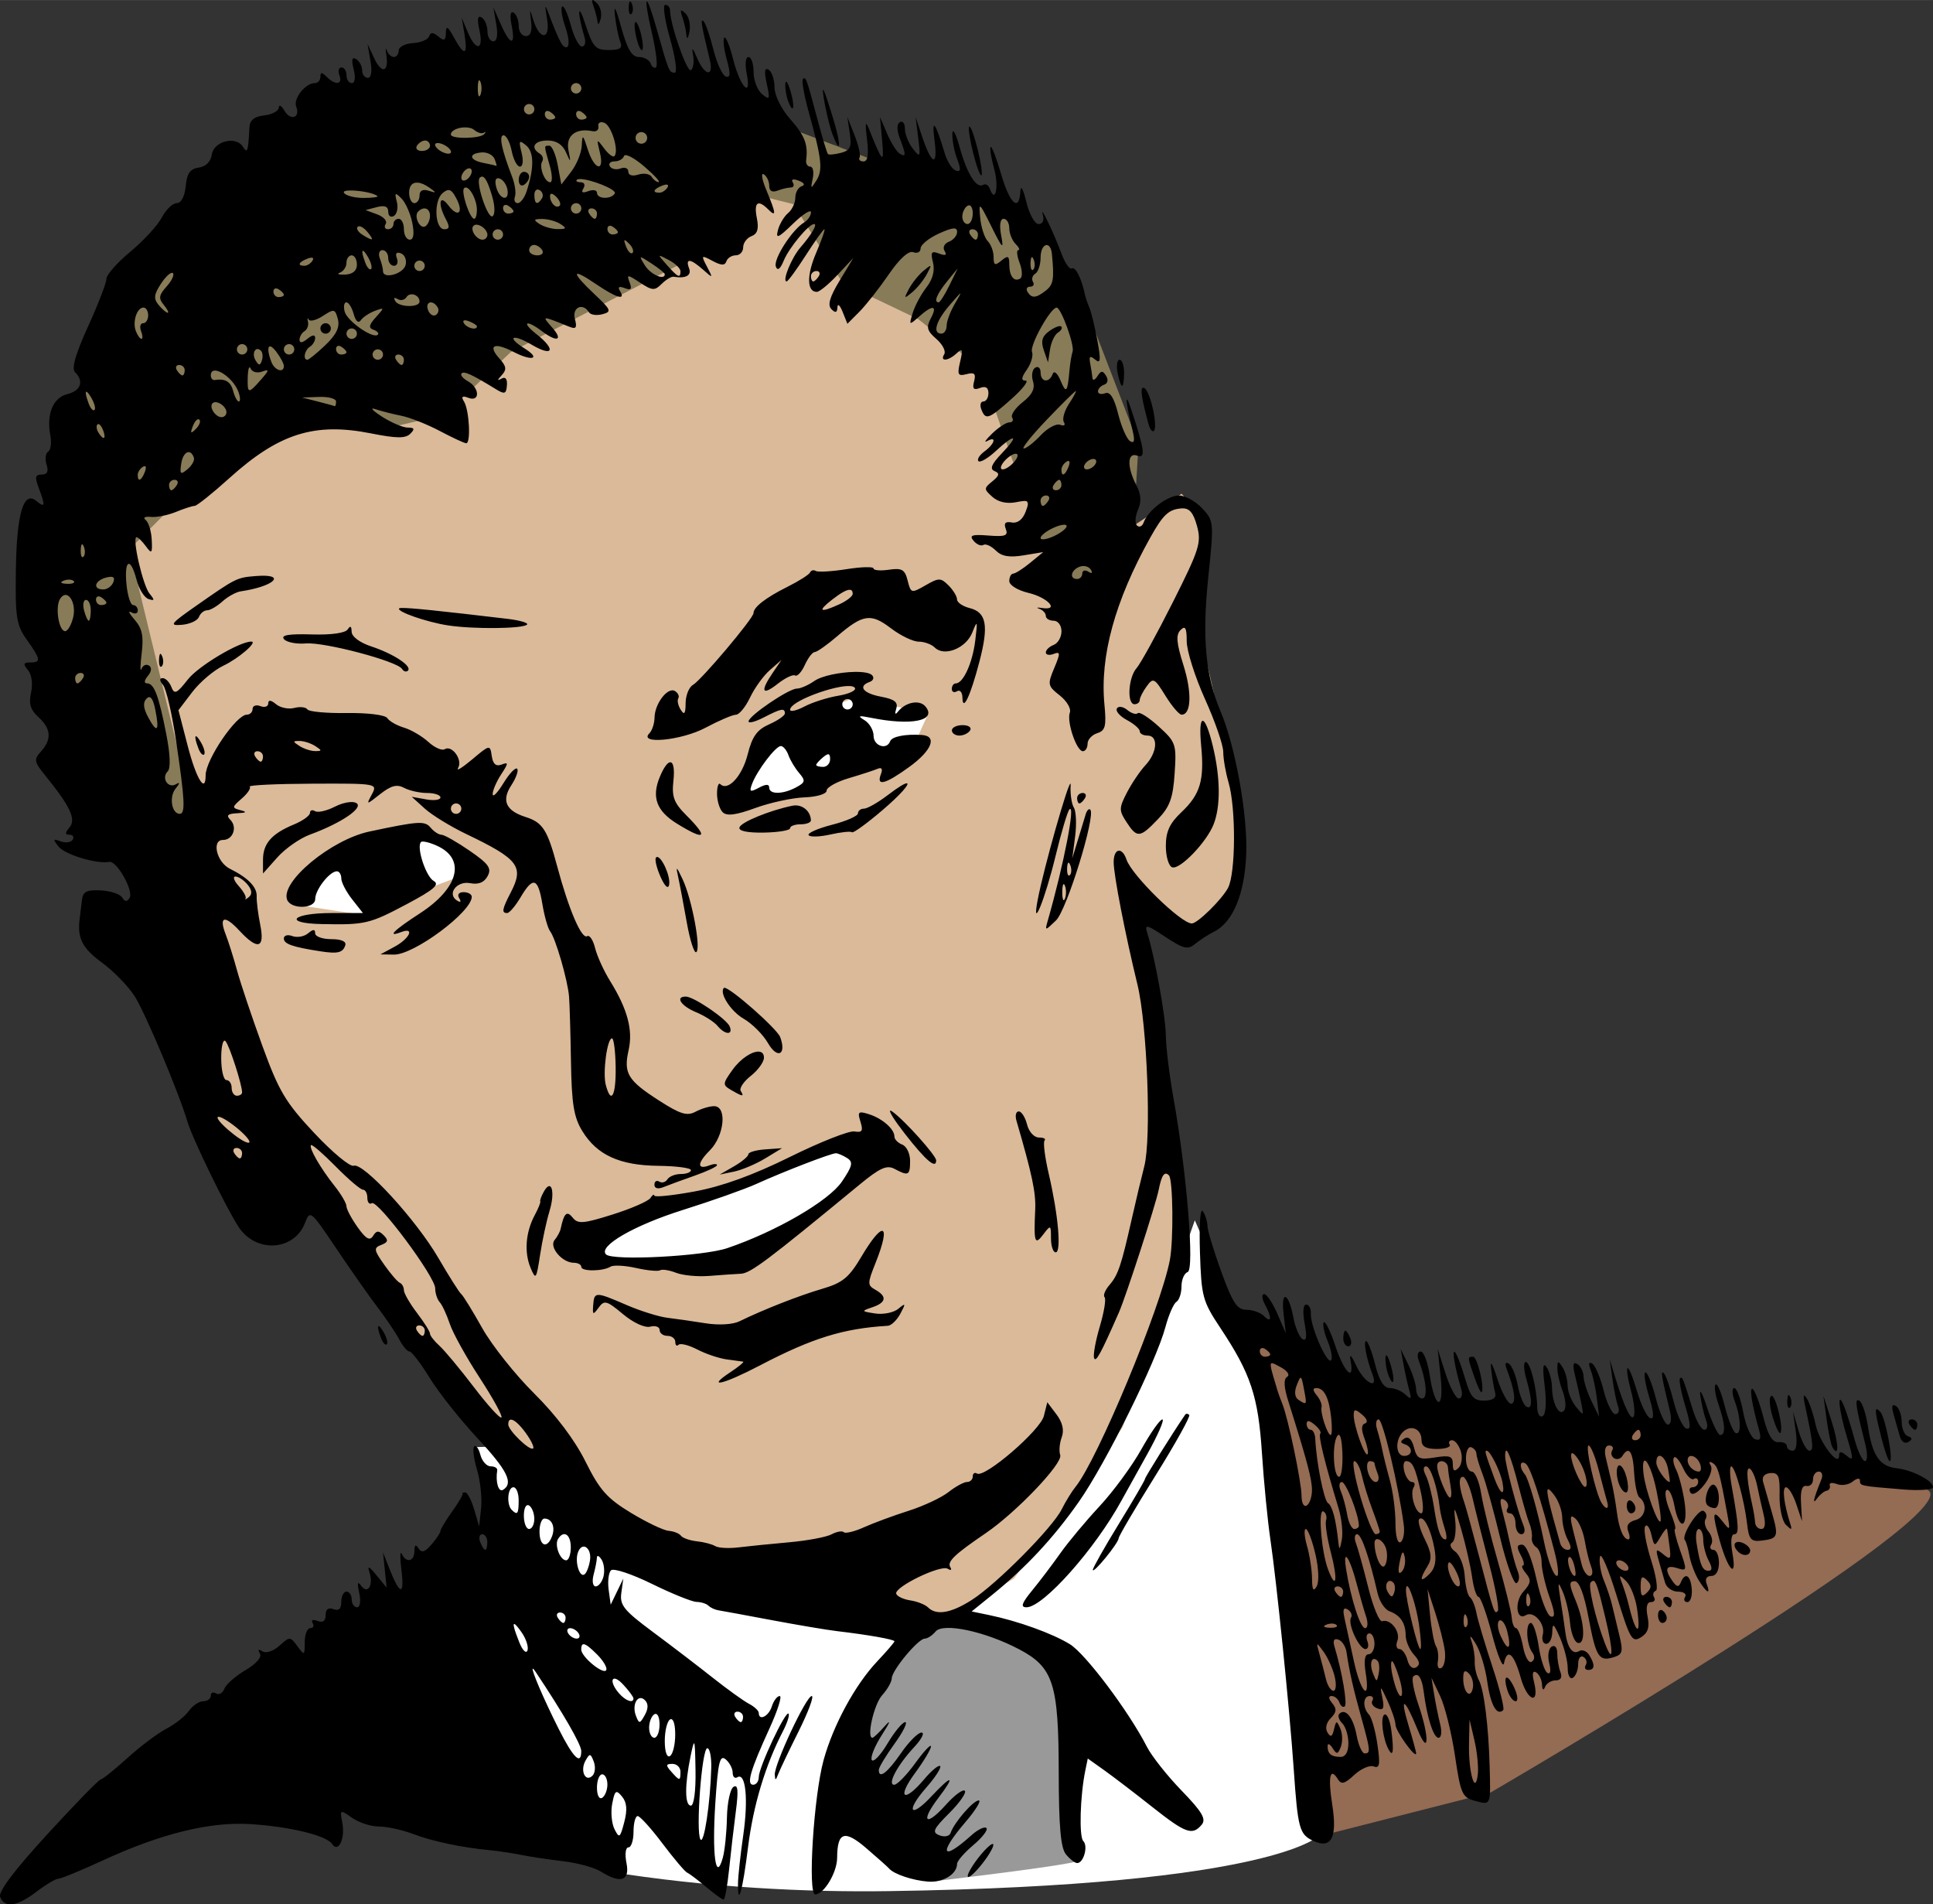
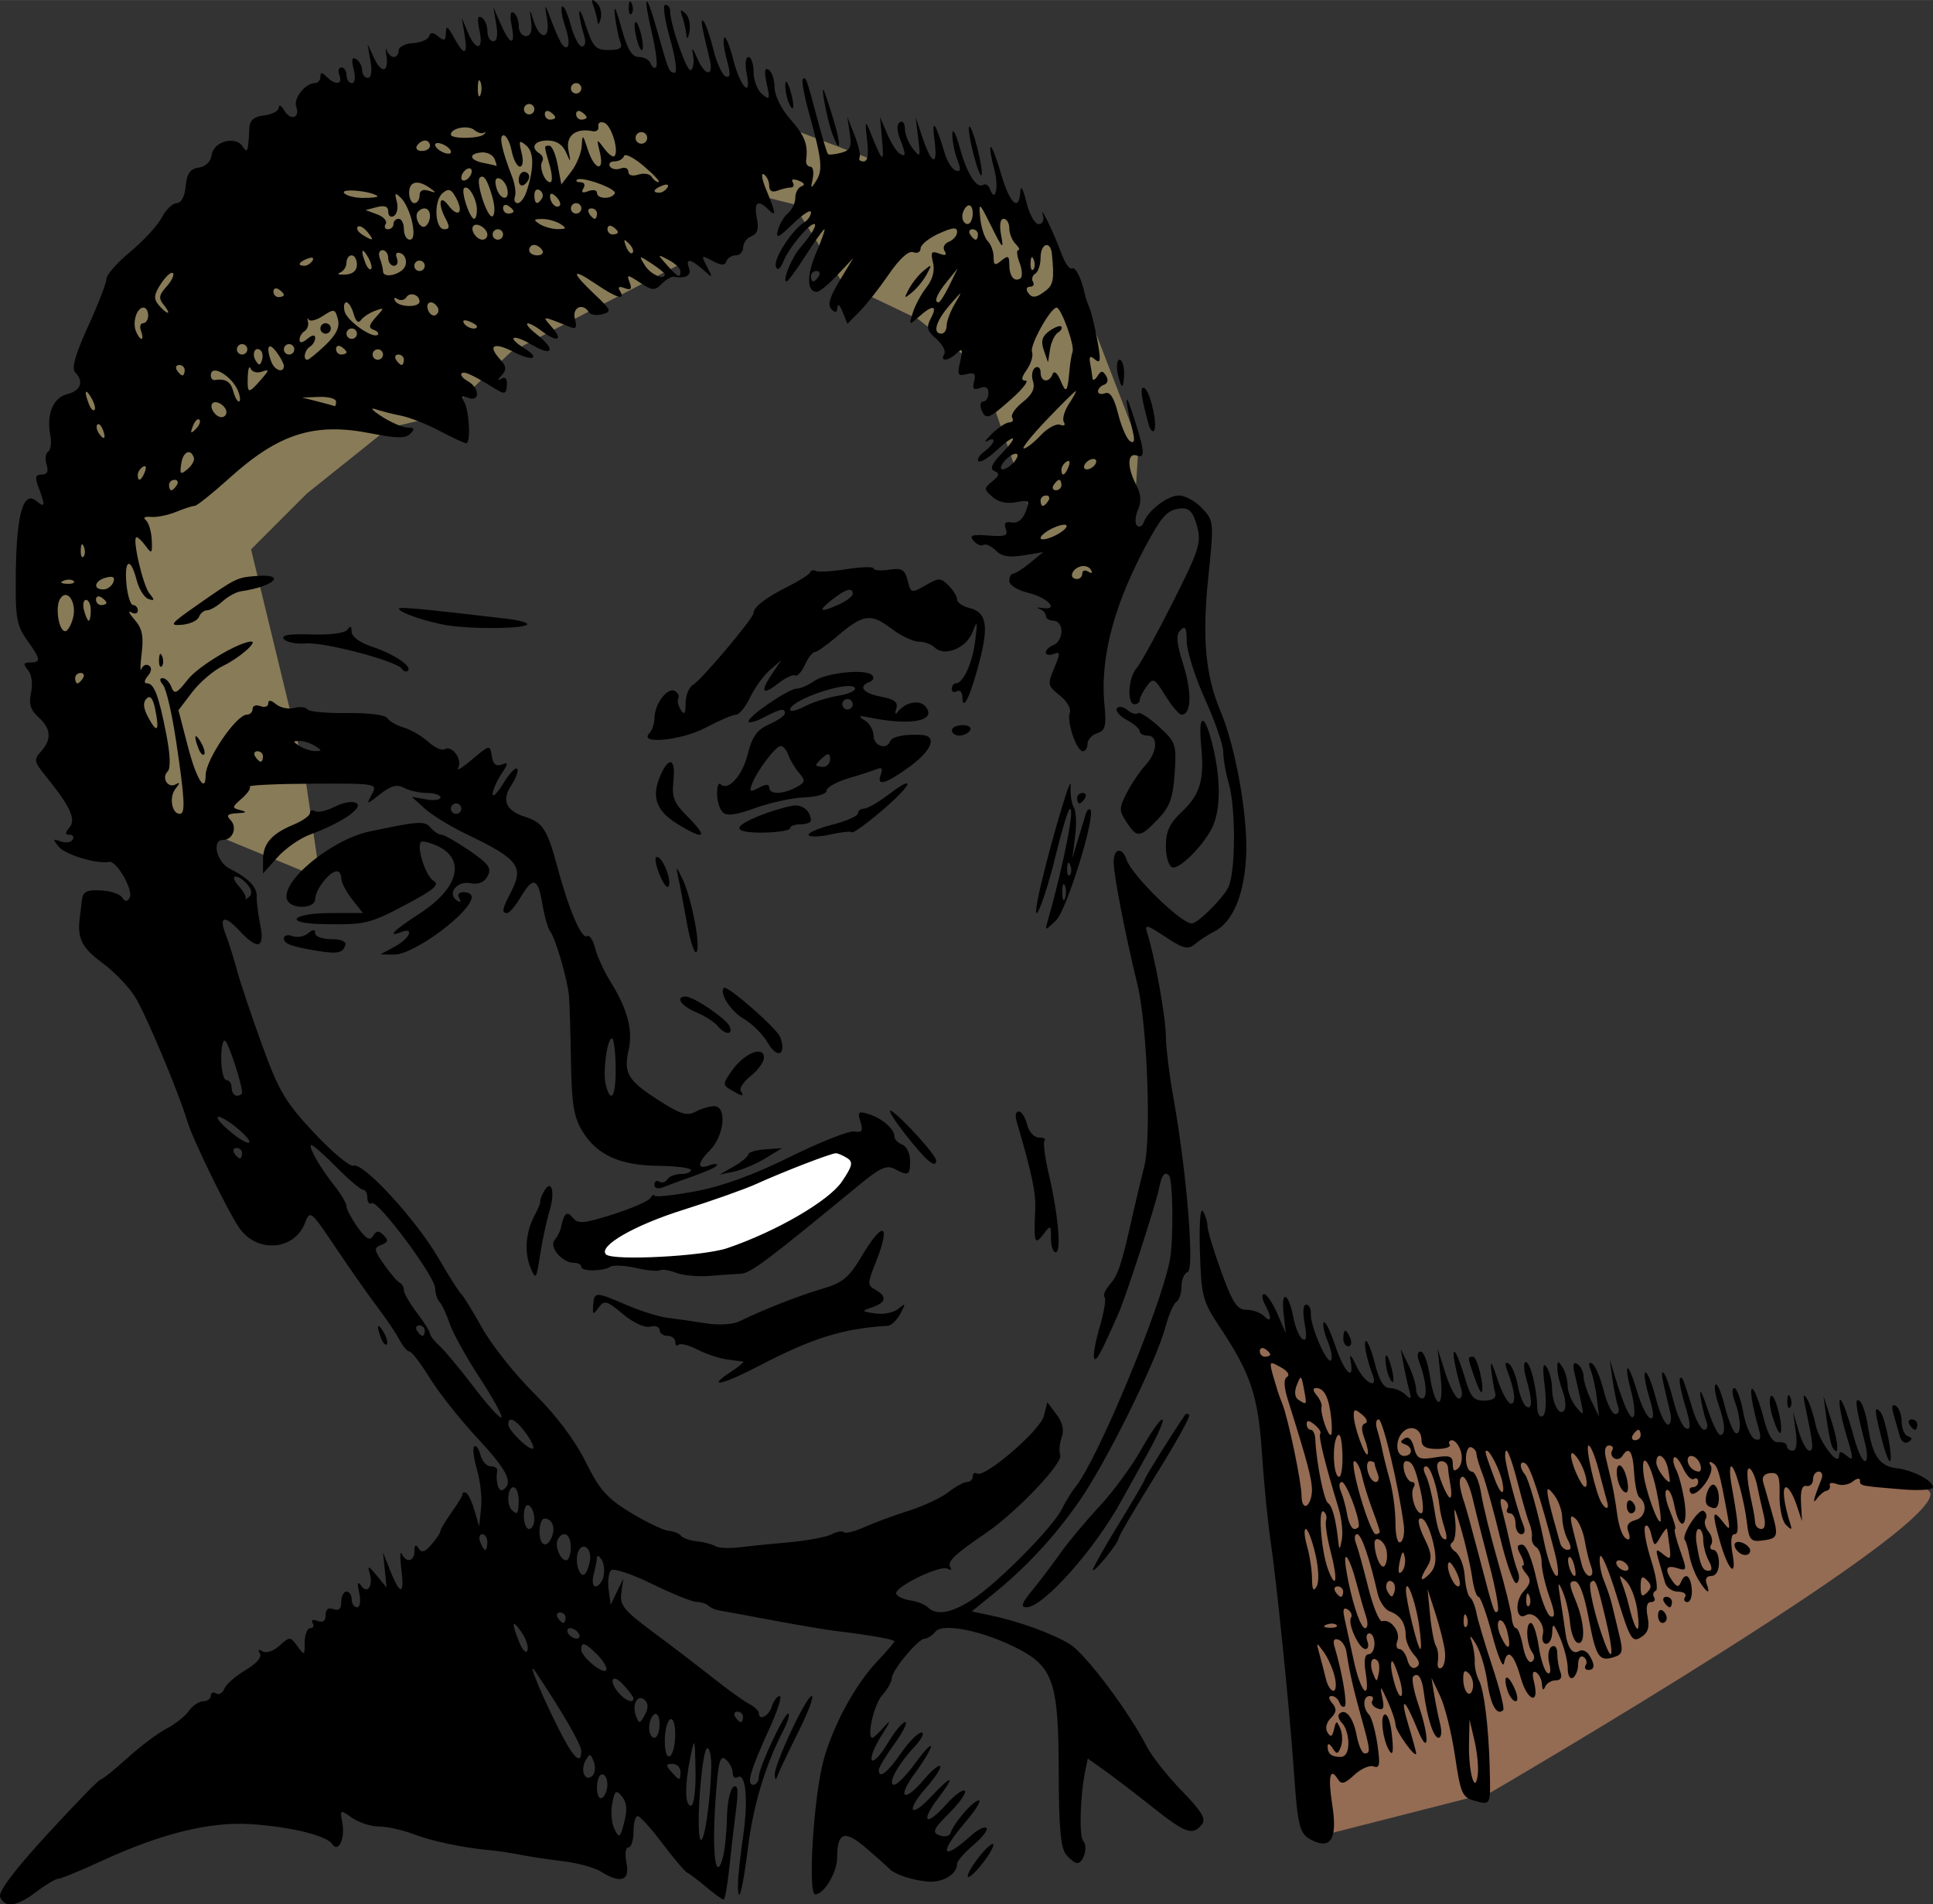
<svg xmlns="http://www.w3.org/2000/svg" width="104.53mm" height="102.96mm" version="1.1" viewBox="0 0 370.4 364.82">
  <rect x="0" y="0" width="370.4" height="364.82" fill="#333333" stroke="none" />
  <g transform="translate(-1119 -894.81)">
-     <path d="m1235.2 1253.3c19.52 3.155 38.409 4.035 54.203 3.803 74.288-1.092 82.477-10.732 82.477-10.732l-8.818-69.914-3.149-20.785-11.967-27.084-4.409 12.597-10.078 26.454-123.45 4.409 6.299 32.753z" fill="#fff" fill-rule="evenodd" />
-     <path d="m1298.1 1255.2c26.454-3.149 27.084-3.779 27.084-3.779l1.26-34.012-13.857-11.967h-10.708l-7.558 0.63-10.708 17.006-2.519 13.857z" fill="#999" fill-rule="evenodd" />
-     <path d="m1150.8 1084.5 13.227 37.162 15.746 1.89 20.785 30.233 25.824 31.493 37.162 14.487 34.012 6.299 15.746-8.818 20.785-28.974 11.967-31.493-10.708-72.434 9.448 8.818 10.078-3.779 1.89-22.045-4.409-16.376-4.409-19.526 2.519-16.376-5.039-5.669-11.338 7.558-26.454-59.837-47.869-20.156-122.82 79.362z" fill="#dbba99" fill-rule="evenodd" />
    <path d="m1372.5 1246.4 32.123-8.188s91.96-53.538 83.771-57.947l-8.188-4.409-48.499-7.558-39.051-0.63-27.084-15.117-9.448-3.779 8.188 27.084z" fill="#946b53" fill-rule="evenodd" />
    <path d="m1230.1 1133.6 28.344-10.708 25.824-10.708 0.63 7.558-22.045 15.746-13.227 1.89-18.896-0.63z" fill="#fff" fill-rule="evenodd" />
-     <path d="m1283 1028.4-17.008 6.299-6.299 11.967 10.709 0.631 8.188-3.15 15.117-5.668 3.148-6.93-13.856-3.148zm-83.143 24.564-17.637 6.928-6.928 8.19 12.598 1.889 23.305-8.818-11.338-8.188z" fill="#fff" fill-rule="evenodd" />
-     <path d="m1137.5 1045.4-13.227-38.421 13.857-49.129 28.344-27.084 40.941-25.194 36.532 3.779 49.759 18.896 20.156 6.299 10.708 12.597 12.597 32.753-1.26 20.785-10.078 13.227-7.558-15.747-11.338-32.753-11.967-9.448-14.487-6.928-9.448-15.117-7.558-1.89-13.857 13.227-32.753 17.006-12.597 11.967-10.708 2.519h-23.305l-15.746 12.597-10.708 10.708 10.078 41.571 3.149 21.415z" fill="#887b58" fill-rule="evenodd" />
+     <path d="m1137.5 1045.4-13.227-38.421 13.857-49.129 28.344-27.084 40.941-25.194 36.532 3.779 49.759 18.896 20.156 6.299 10.708 12.597 12.597 32.753-1.26 20.785-10.078 13.227-7.558-15.747-11.338-32.753-11.967-9.448-14.487-6.928-9.448-15.117-7.558-1.89-13.857 13.227-32.753 17.006-12.597 11.967-10.708 2.519l-15.746 12.597-10.708 10.708 10.078 41.571 3.149 21.415z" fill="#887b58" fill-rule="evenodd" />
    <path d="m1232.6 894.82c-0.23-0.047-0.163 0.346 0.15 1.234 0.356 1.008 0.7 2.357 0.764 3s0.331 0.333 0.594-0.688c0.263-1.021-0.081-2.371-0.764-3-0.361-0.333-0.606-0.519-0.744-0.547zm7.162 0.248c-0.152-0.023-0.255 0.344-0.285 1.072-0.043 1.054 0.193 1.645 0.525 1.312s0.367-1.196 0.078-1.918c-0.12-0.299-0.227-0.453-0.318-0.467zm3.166 0.014c-0.192 0.165 0.104 2.235 1.004 6.107 0.761 3.273 1.115 6.194 0.787 6.492-0.327 0.298-0.795-0.021-1.041-0.709-0.246-0.688-1.261-1.25-2.256-1.25-1.351 0-2.212-1.457-3.402-5.75-1.007-3.633-1.447-4.461-1.193-2.25 0.221 1.925 0.684 4.213 1.029 5.084 0.484 1.221-0.024 1.582-2.225 1.582-2.546 0-3.032-0.545-4.51-5.082-1.436-4.409-1.528-2.117-0.107 2.666 0.286 0.963 0.056 1.75-0.51 1.75-0.566 0-1.526-1.846-2.133-4.102-0.607-2.256-1.352-3.853-1.654-3.551-0.302 0.302-0.046 1.996 0.57 3.764 1.061 3.042 0.812 4.921-0.48 3.629-0.326-0.326-1.247-2.313-2.047-4.416-1.448-3.809-1.451-3.811-0.916-0.494 0.633 3.925-1.427 4-2.648 0.096-0.714-2.281-0.74-2.262-0.418 0.324 0.227 1.821-0.116 2.75-1.018 2.75-0.749 0-1.361-0.874-1.361-1.941 0-1.067-0.443-2.214-0.984-2.549-0.611-0.378-0.753 0.548-0.375 2.439 0.799 3.996-0.264 3.894-2.068-0.199l-1.432-3.25 0.555 3.25c0.353 2.07 0.146 3.25-0.57 3.25-0.619 0-1.125-0.874-1.125-1.941 0-1.067-0.499-2.249-1.107-2.625-0.77-0.476-0.897 0.269-0.42 2.441 0.848 3.859-0.672 4.113-2.24 0.375l-1.154-2.75 0.541 3.25c0.66 3.974-0.066 4.151-2.047 0.5-1.164-2.145-1.502-2.34-1.533-0.879-0.032 1.492-0.324 1.637-1.442 0.709-1.036-0.86-1.502-0.867-1.781-0.029-0.208 0.624-1.601 1.204-3.096 1.291-1.495 0.087-2.72 0.721-2.721 1.408s-0.418 1.25-0.928 1.25c-0.51 0-1.118-0.562-1.354-1.25-0.235-0.688-0.275-0.304-0.09 0.852 0.53 3.313-0.88 3.723-2.307 0.672l-1.297-2.773 0.566 3.25c0.351 2.01 0.156 3.25-0.512 3.25-0.594 0-1.08-0.649-1.08-1.441 0-0.792-0.514-1.759-1.145-2.148-0.806-0.498-0.95 0.077-0.482 1.941 0.393 1.567 0.249 2.648-0.353 2.648-0.56 0-1.02-0.675-1.02-1.5s-0.436-1.5-0.969-1.5c-0.533 0-0.709 0.675-0.393 1.5 0.69 1.798-0.761 1.975-2.438 0.299-0.933-0.933-1.201-0.933-1.201 0 0 0.66-0.481 1.201-1.07 1.201-1.802 0-4.157 2.965-3.57 4.494 0.83 2.162-1.08 2.817-2.268 0.777-0.567-0.974-1.044-1.239-1.061-0.588-0.017 0.651-1.269 1.326-2.781 1.5-1.934 0.223-2.78 0.91-2.852 2.316-0.238 4.667-0.381 5.076-1.277 3.662-1.336-2.108-5.569-1.019-5.932 1.525-0.194 1.363-1.137 2.306-2.5 2.5-1.657 0.236-2.265 1.102-2.502 3.562-0.191 1.983-0.864 3.25-1.725 3.25-0.776 0-2.061 1.238-2.853 2.75-0.793 1.512-3.504 4.459-6.025 6.549-2.521 2.09-4.584 4.428-4.584 5.195 0 0.767-1.585 4.874-3.523 9.127-2.403 5.273-3.198 8.058-2.5 8.756 1.76 1.76 1.126 3.56-1.484 4.215-2.742 0.688-4.024 3.838-3.238 7.951 0.263 1.378 0.071 2.756-0.428 3.064-0.499 0.308-0.633 1.423-0.299 2.477 0.42 1.323 0.129 1.916-0.935 1.916-1.243 0-1.352 0.498-0.566 2.564 1.312 3.452 1.232 3.894-0.455 2.494-2.466-2.046-3.778 2.404-3.93 13.33-0.125 9.013 0.104 10.454 2.109 13.266 2.68 3.757 2.767 4.346 0.629 4.346-1.309-1e-4 -1.389 0.282-0.412 1.459 0.71 0.855 0.951 2.639 0.584 4.311-0.469 2.135-0.114 3.314 1.412 4.695 2.433 2.202 2.588 4.268 0.496 6.58-1.399 1.545-1.325 1.97 0.793 4.58 4.789 5.899 5.971 8.402 4.693 9.941-0.913 1.098-0.915 1.433-0.01 1.434 0.649-4e-4 0.915 0.431 0.59 0.957s-1.364 0.666-2.309 0.312c-1.491-0.559-1.54-0.424-0.367 1.018 1.253 1.541 7.309 3.365 9.685 2.918 1.444-0.272 4.731 5.553 3.897 6.904-0.489 0.79-0.893 0.765-1.422-0.09-0.406-0.657-2.254-1.268-4.107-1.357-2.692-0.13-3.416 0.24-3.596 1.838-0.124 1.1-0.317 2.675-0.426 3.5-0.503 3.799 0.46 5.715 4.264 8.5 2.254 1.65 5.09 4.575 6.301 6.5 2.071 3.292 8.463 18.5 10.086 24 0.956 3.24 7.516 16.719 9.824 20.186 3.35 5.031 10.654 4.542 12.705-0.852 0.939-2.469 1.115-2.325 5.9 4.811 2.713 4.045 6.299 9.155 7.969 11.356 1.669 2.2 3.565 5.012 4.213 6.25 0.648 1.237 1.515 2.25 1.93 2.25 0.414-4e-4 2.152 2.27 3.859 5.045 1.707 2.775 5.796 7.938 9.086 11.475 5.814 6.25 7.04 8.708 4.98 9.98-0.87 0.538-1.474-1.49-1.117-3.75 0.065-0.413-0.505-0.75-1.266-0.75-0.761-4e-4 -1.643-0.994-1.961-2.207-0.317-1.214-0.851-1.933-1.186-1.598-0.335 0.335-0.091 2.341 0.543 4.457 0.634 2.116 0.984 5.423 0.779 7.348l-0.371 3.5-0.961-3.256c-0.528-1.79-1.298-3.25-1.711-3.25-0.413 0-0.639 0.118-0.504 0.256 0.135 0.137-0.765 1.669-2 3.404-1.235 1.735-2.246 3.417-2.246 3.738s-0.766 1.48-1.703 2.574c-1.261 1.473-1.907 1.671-2.484 0.762-0.546-0.859-0.786-0.702-0.797 0.521-0.018 2.021-1.571 2.339-2.439 0.5-0.324-0.688-0.341 0.758-0.037 3.213 0.601 4.848-0.313 4.734-2.289-0.285l-1.252-3.178 0.691 6.738-1.938-2.369c-1.461-1.787-1.792-1.917-1.342-0.529 0.8 2.468-0.368 4.286-1.615 2.516-0.66-0.937-0.77-0.505-0.355 1.395 0.348 1.593 0.171 2.75-0.42 2.75-0.56 0-1.02-0.675-1.02-1.5 0-0.825-0.45-1.5-1-1.5-0.55-4e-4 -1 0.886-1 1.969 0 1.339-0.48 1.784-1.5 1.393-0.974-0.374-1.5 0.026-1.5 1.139 0 1.138-0.52 1.513-1.551 1.117-0.89-0.342-1.292-0.172-0.942 0.395 0.336 0.544 0.135 0.988-0.447 0.988-0.583 0-1.061 1.211-1.061 2.691 0 2.561-0.067 2.596-1.408 0.762-1.369-1.872-1.469-1.873-3.438-0.092-1.147 1.038-2.555 1.508-3.244 1.082-0.777-0.48-0.961-0.335-0.506 0.4 0.432 0.699-0.652 1.96-2.756 3.201-1.908 1.126-3.731 2.73-4.051 3.564-0.32 0.835-1.036 1.237-1.59 0.895-0.554-0.342-1.008-0.145-1.008 0.438 0 0.582-0.649 1.058-1.443 1.059-0.794-4e-4 -2.031 0.833-2.75 1.851s-2.657 2.551-4.307 3.408-5.025 3.393-7.5 5.635c-2.475 2.242-4.769 4.082-5.1 4.092-0.33 0.01-4.932 4.732-10.225 10.5-6.293 6.858-9.421 11.01-9.041 12 0.844 2.198 3.224 1.861 6.957-0.986 1.803-1.375 3.694-2.5 4.203-2.5 0.509-4e-4 4.283-1.55 8.385-3.445 11.197-5.173 20.623-7.504 28.377-7.016 7.633 0.481 14.626 2.18 15.695 3.814 1.179 1.802 2.535-1.031 1.953-4.078-0.487-2.548-0.453-2.565 1.873-0.935 1.303 0.913 3.61 1.66 5.127 1.66 1.516 0 4.454 0.639 6.527 1.42 3.811 1.436 9.277 2.592 14.77 3.123 1.65 0.159 4.35 0.566 6 0.902 1.65 0.337 5.25 0.876 8 1.201s5.997 1.213 7.215 1.973c3.84 2.394 5.622 1.81 4.936-1.619-0.338-1.693-0.175-3 0.375-3 0.536 0 0.975-1.35 0.975-3 0-1.65 0.358-3 0.795-3 0.437 0 2.575 2.362 4.75 5.25 2.176 2.887 4.309 5.406 4.742 5.596 0.433 0.19 2.073 1.428 3.644 2.75 1.572 1.322 3.067 2.404 3.324 2.404s0.731-2.588 1.055-5.75c0.324-3.163 0.907-8.183 1.297-11.156 0.522-3.988 0.405-5.219-0.449-4.691-0.637 0.394-1.203 3.051-1.258 5.906-0.055 2.855-0.412 6.316-0.795 7.691-1.341 4.814-2.078-0.607-1.428-10.508 0.513-7.805 0.863-9.289 1.973-8.367 0.742 0.616 1.35 1.766 1.35 2.557 0 0.79 0.403 1.188 0.894 0.885 1.608-0.994 2.133 4.183 1.129 11.125-0.541 3.745-0.993 7.895-1.004 9.225-0.039 4.733 0.885 1.399 1.924-6.943 0.999-8.027 3.3-15.675 6.686-22.223 0.835-1.615 1.321-3.135 1.078-3.377-0.594-0.594-5.707 10.295-5.707 12.154 0 0.81-0.479 1.472-1.066 1.473-1.353 0-0.563-2.741 3.102-10.75 1.573-3.438 2.465-6.25 1.98-6.25-0.484 0-1.166 0.9-1.516 2-0.605 1.905-2.5 2.843-2.5 1.236 0-0.42-0.847-1.207-1.881-1.75-1.034-0.543-4.153-2.786-6.93-4.986-2.777-2.2-7.941-6.148-11.476-8.771-5.57-4.134-6.377-5.135-6.049-7.5l0.379-2.728-2.418 5-0.391-2.871c-0.215-1.579-0.013-3.251 0.449-3.713 0.462-0.462 3.985 0.705 7.828 2.592s7.701 3.444 8.572 3.461c0.871 0.017 1.897 0.344 2.279 0.727s1.244 0.781 1.916 0.885c0.671 0.103 5.261 0.949 10.199 1.879s10.563 1.877 12.5 2.106c6.022 0.71 11.022 1.597 11.022 1.953 0 0.188-1.487 1.917-3.305 3.844-4.226 4.481-8.398 12.151-10.26 18.867-1.904 6.868-3.092 25.772-1.619 25.772 1.669 0 4.182-4.174 4.199-6.973 0.03-5.012 1.405-5.47 5.6-1.867 2.137 1.835 4.11 3.594 4.385 3.91 0.924 1.062 4.476 2.249 7.43 2.482 2.86 0.226 5.57-1.425 5.57-3.393 0-0.54 1.406-2.167 3.125-3.613s2.842-2.912 2.496-3.258c-0.346-0.346-1.64 0.279-2.875 1.391-5.677 5.11-6.385 3.595-1.168-2.5 1.968-2.299 3.125-4.18 2.572-4.18-1.047 0-4.737 4.264-5.393 6.23-0.21 0.629-1.146 0.834-2.113 0.463-1.495-0.574-1.235-1.169 1.875-4.279 1.987-1.987 3.322-3.907 2.965-4.264-0.357-0.357-1.995 0.856-3.639 2.695-3.851 4.31-4.953 3.296-1.434-1.318 3.359-4.404 2.663-4.571-1.315-0.315-4.095 4.382-5.017 2.906-1.025-1.641 1.757-2.001 2.965-3.869 2.686-4.148-0.28-0.28-1.661 0.86-3.068 2.533-3.862 4.59-5.309 3.65-1.775-1.154 1.697-2.308 3.086-4.626 3.086-5.15 0-0.524-1.353 0.915-3.006 3.197-1.653 2.283-3.469 4.15-4.035 4.15-1.4 0 0.6-3.764 3.852-7.25 1.41-1.513 2.025-2.75 1.367-2.75s-2.43 1.784-3.938 3.963c-2.623 3.792-4.24 5.008-4.24 3.188 0-0.467 1.352-2.717 3.006-5 1.653-2.283 2.579-4.15 2.057-4.15-0.522-4e-4 -2.046 1.841-3.389 4.092s-2.699 3.677-3.014 3.168c-0.315-0.509 0.565-2.688 1.953-4.842 1.567-2.432 1.773-3.065 0.545-1.668-1.088 1.237-2.157 2.25-2.375 2.25-1.171 0 0.294-6.427 1.859-8.156 1.007-1.113 1.834-2.571 1.844-3.238 0.017-1.535 5.067-7.605 6.326-7.605 0.518-4e-4 1.453-0.614 2.076-1.365 1.44-1.736 9.456-0.034 15.98 3.394 6.58 3.458 7.587 6.575 7.611 23.566 0.015 10.453 0.375 14.523 1.393 15.75 0.755 0.91 1.719 1.654 2.143 1.654 1.234 0 2.136-3.249 1.17-4.215-0.838-0.837-0.61-8.689 0.393-13.549l0.467-2.264 3.178 2.264c1.748 1.245 5.878 4.401 9.178 7.014 6.402 5.069 7.705 5.533 9.486 3.387 0.888-1.071 0.062-2.465-3.857-6.51-2.744-2.832-5.734-6.607-6.644-8.389-3.445-6.74-11.745-17.798-14.754-19.658-3.325-2.055-9.95-4.448-15.484-5.592l-3.353-0.693 3.853-3.115c6.549-5.296 11.776-10.9 16.678-17.879 5.151-7.335 14.817-26.84 16.604-33.508 0.62-2.314 1.565-4.48 2.1-4.811s0.973-1.662 0.973-2.959 0.533-2.535 1.184-2.752c1.345-0.448-0.179-19.144-2.711-33.271-0.788-4.4-1.451-9.8-1.471-12-0.034-3.671-2.101-15.086-3.57-19.715-0.54-1.703-0.125-1.61 3.471 0.769 3.49 2.309 4.318 2.508 5.697 1.363 0.887-0.737 2.543-1.807 3.678-2.379 3.615-1.821 5.857-7.292 6.131-14.963 0.267-7.46-2.093-20.53-4.906-27.176-2.907-6.868-3.576-14.123-2.373-25.703 1.105-10.637 1.087-10.839-1.178-13.25-1.265-1.347-3.262-2.447-4.438-2.447-2.197 0-5.948 2.876-6.774 5.193-0.256 0.718-0.826 0.971-1.266 0.561-0.44-0.41-0.356-1.76 0.185-3 0.697-1.596 0.604-2.984-0.322-4.754-1.822-3.482-1.732-6.365 0.176-5.633 1.656 0.635 1.427-1.114-1.152-8.867-1.263-3.798-1.11-1.575 0.285 4.148 0.454 1.861 0.305 2.439-0.5 1.941-0.63-0.39-1.657-2.732-2.279-5.205-0.785-3.118-1.552-4.337-2.5-3.973-0.752 0.288-1.367 0.128-1.367-0.359 0-0.487 0.53-1.063 1.178-1.279 0.69-0.23 0.845-0.929 0.375-1.69-0.652-1.055-0.963-1.044-1.662 0.059-0.473 0.746-0.901 0.907-0.951 0.357s-0.247-1.813-0.435-2.807c-0.262-1.379-0.037-1.55 0.951-0.73 1.047 0.869 1.126 0.163 0.416-3.695-0.483-2.623-1.17-5.443-1.527-6.268-0.357-0.825-0.742-1.95-0.854-2.5-0.608-2.997-1.813-5.419-2.488-5.002-0.424 0.262-1.309-0.979-1.969-2.76-1.516-4.088-4.274-9.826-3.6-7.488 0.3 1.041-0.033 1.75-0.822 1.75-0.734 0-1.784-1.899-2.35-4.25-0.601-2.498-1.07-3.323-1.141-2-0.214 4.017-2.026 2.383-3.686-3.324-0.891-3.066-1.791-5.403-2-5.193s0.089 2.085 0.664 4.168c0.952 3.446 0.234 6.801-0.822 3.844-0.247-0.691-0.809-1.034-1.25-0.762-1.305 0.806-3.128-2.089-4.533-7.199-0.723-2.631-1.355-3.799-1.404-2.598s0.364 3.378 0.918 4.836c0.771 2.029 0.713 2.552-0.25 2.232-0.692-0.23-1.651-1.731-2.133-3.336-1.799-6.001-2.545-6.927-1.945-2.418 0.683 5.136-0.556 4.707-2.404-0.832l-1.223-3.668 0.496 4c0.463 3.729 0.394 3.868-1.025 2.059-0.837-1.068-1.523-2.781-1.523-3.809 0-1.027-0.432-1.6-0.961-1.273-0.616 0.381-0.616 1.504 0 3.123 1.218 3.205 1.206 3.67-0.068 2.883-0.566-0.35-1.639-2.063-2.385-3.809l-1.355-3.174 0.406 4.5c0.417 4.622 0.095 4.337-2.535-2.25-0.657-1.647-0.757-1.111-0.369 2 0.364 2.917 0.157 4.25-0.66 4.25-0.655 0-0.999-0.338-0.764-0.75 0.235-0.412-0.193-2.325-0.953-4.25l-1.381-3.5 0.467 3.144c0.384 2.589 0.084 3.246-1.693 3.711-1.188 0.311-2.31 0.415-2.492 0.232s-1.036-2.976-1.896-6.209c-2.232-8.386-2.353-8.72-2.908-8.164-0.275 0.275 0.236 3.152 1.137 6.393 2.485 8.944 2.717 11.048 1.443 13.053-1.069 1.683-1.128 1.647-0.693-0.41 0.261-1.238 0.048-2.25-0.475-2.25s-0.878-0.562-0.789-1.25c0.391-3.014-0.26-4.69-3.059-7.865-1.715-1.946-2.99-4.53-3-6.076-0.01-1.48-0.514-2.999-1.123-3.375-0.777-0.48-0.886 0.317-0.369 2.672 0.665 3.026 0.577 3.222-0.893 2.002-0.897-0.744-1.631-2.648-1.631-4.231 0-1.583-0.438-2.877-0.975-2.877-0.561 0-0.707 1.342-0.344 3.156 0.995 4.977-1.256 2.588-2.603-2.762-0.642-2.551-1.405-4.4-1.695-4.109s-0.075 2.173 0.48 4.184c0.758 2.747 0.714 3.558-0.178 3.266-0.653-0.214-1.726-2.545-2.387-5.18s-1.512-5.074-1.891-5.422c-0.637-0.584-0.44 0.632 1.199 7.367 0.82 3.368-0.929 3.186-2.398-0.25-0.927-2.167-1.094-2.274-0.787-0.502 0.214 1.237 0.016 2.481-0.441 2.764-0.754 0.466-3.981-8.789-3.981-11.416 0-0.603-0.418-1.096-0.93-1.096s-0.093 2.925 0.93 6.5c1.022 3.575 1.427 6.5 0.898 6.5-1.076 0-1.157-0.194-3.445-8.324-1.053-3.742-1.732-5.481-1.924-5.316zm6.672 1.738c-0.227-0.043-0.162 0.351 0.15 1.234 0.356 1.008 0.708 2.583 0.783 3.5s0.337 0.604 0.584-0.697c0.247-1.301-0.106-2.876-0.783-3.5-0.357-0.328-0.598-0.511-0.734-0.537zm-8.771 2.207c-0.037-8e-3 -0.07 2e-3 -0.1 0.031-0.236 0.236-0.128 1.628 0.24 3.094s0.862 2.472 1.098 2.236 0.128-1.628-0.24-3.094c-0.322-1.282-0.741-2.213-0.998-2.268zm-29.965 11.158c0.06 0.022 0.126 0.115 0.195 0.287 0.278 0.688 0.278 1.812 0 2.5-0.277 0.688-0.504 0.125-0.504-1.25 0-1.031 0.128-1.605 0.309-1.537zm58.744 0.277c-0.067 0.031-0.112 0.17-0.125 0.428-0.047 0.917 0.196 2.399 0.539 3.293 1.039 2.707 1.372 1.147 0.43-2.01-0.303-1.014-0.588-1.619-0.769-1.707-0.027-0.013-0.052-0.014-0.074-4e-3zm-40.211 0.26c0.55 0 1 0.45 1 1s-0.45 1-1 1-1-0.45-1-1 0.45-1 1-1zm47.311 1.291c-0.224 0.37 0.979 6.298 1.793 8.459 1.534 4.07 1.73 2.347 0.285-2.5-0.779-2.612-1.63-5.2-1.891-5.75-0.095-0.201-0.156-0.262-0.188-0.209zm-56.311 2.709c0.55 0 1 0.45 1 1s-0.45 1-1 1-1-0.45-1-1 0.45-1 1-1zm3.613 1.344c0.119 0.02 0.249 0.071 0.387 0.156 0.55 0.34 1 0.818 1 1.061 0 0.243-0.45 0.439-1 0.439s-1-0.476-1-1.059c0-0.437 0.255-0.658 0.613-0.598zm6 0c0.119 0.02 0.249 0.071 0.387 0.156 0.55 0.34 1 0.818 1 1.061 0 0.243-0.45 0.439-1 0.439s-1-0.476-1-1.059c0-0.437 0.255-0.658 0.613-0.598zm4.277 2.15c0.153 2e-3 0.327 0.036 0.517 0.109 1.38 0.53 2.859 5.448 1.922 6.394-0.271 0.274-1.16-0.401-1.977-1.5-1.413-1.904-1.453-1.868-0.81 0.752 0.954 3.889-1.027 3.458-2.297-0.5-0.948-2.954-1.053-3.022-1.166-0.75-0.068 1.375-0.977 3.608-2.018 4.963l-1.893 2.463-0.695-3.713c-0.383-2.042-1.097-3.713-1.586-3.713-1.087 0-1.088-0.184 0.043 3.758 0.512 1.784 0.56 3.242 0.107 3.242-1.077 0-2.191-2.941-1.523-4.021 0.286-0.462 0.063-1.123-0.496-1.469-1.866-1.153-1.046-2.51 1.516-2.51 1.666 0 2.87 0.77 3.522 2.25 0.919 2.088 0.954 2.057 0.467-0.432-0.536-2.739 1.433-4.273 4.625-3.602 0.744 0.157 1.246-0.262 1.115-0.93-0.098-0.501 0.169-0.799 0.629-0.793zm70.438 0.846c-0.229 0.229 0.11 2.515 0.756 5.078 0.645 2.563 1.361 4.471 1.59 4.242 0.229-0.229-0.111-2.513-0.756-5.076-0.645-2.563-1.361-4.473-1.59-4.244zm-96.803 0.148c0.75-0.032 1.492 0.112 1.943 0.486 0.668 0.555 1.511 0.788 1.873 0.518 0.362-0.27 0.397-0.155 0.076 0.258-0.711 0.913-6.418 1.009-6.418 0.107 0-0.773 1.275-1.315 2.525-1.369zm34.127 0.91c0.318 0.044 0.614 0.225 0.795 0.518 0.322 0.521 0.16 1.209-0.361 1.531-0.521 0.322-1.211 0.16-1.533-0.361-0.322-0.521-0.158-1.211 0.363-1.533 0.13-0.081 0.271-0.13 0.414-0.152 0.107-0.016 0.216-0.017 0.322-2e-3zm-26.557 0.602c0.525 0 1.225 1.35 1.555 3s1.043 3 1.584 3c0.567 0 0.699-1.132 0.312-2.674-0.585-2.329-0.474-2.509 0.869-1.395 1.534 1.273 1.567 4.328 0.092 8.818-0.407 1.238-1.173 2.25-1.705 2.25-0.537 0-0.769-0.562-0.527-1.25 0.242-0.688 0.01-2.375-0.523-3.75-2.034-5.279-2.597-8-1.654-8zm-15.035 1c0.517 0 0.939 0.45 0.939 1s-0.701 1-1.559 1c-0.858 0-1.281-0.45-0.941-1 0.34-0.55 1.043-1 1.561-1zm2.307 0.486c0.399-0.043 1.038 0.146 1.633 0.514 0.793 0.49 1.218 1.118 0.943 1.393s-1.15 0.098-1.943-0.393c-0.793-0.49-1.216-1.116-0.941-1.391 0.069-0.069 0.176-0.109 0.309-0.123zm8.553 1.795c1.056-0.08 2.167 0.5 2.469 1.287 0.302 0.787 0.45 1.372 0.33 1.297-0.12-0.075-1.231-0.332-2.469-0.57-2.75-0.53-2.961-1.815-0.33-2.014zm27.664 0.533c0.654 0.087 1.985 0.89 3.426 2.121 1.921 1.641 3.181 3.003 2.801 3.025-0.38 0.022-0.98-0.43-1.334-1.002-0.354-0.572-1.507-0.766-2.561-0.432-1.146 0.363-1.916 0.136-1.916-0.566 0-0.646-0.659-0.921-1.467-0.611-0.807 0.31-1.734 0.133-2.059-0.393-0.325-0.526 0.073-0.957 0.885-0.957 0.812 0 1.629-0.46 1.816-1.023 0.047-0.141 0.19-0.191 0.408-0.162zm-29.949 2.523c0.222 0.046 0.365 0.236 0.365 0.545 0 0.55-0.45 1.277-1 1.617s-1 0.169-1-0.381 0.45-1.279 1-1.619c0.138-0.085 0.269-0.137 0.389-0.16 0.09-0.017 0.172-0.017 0.246-2e-3zm10.365 0.662c-0.55 0-1 0.703-1 1.561 0 0.858 0.45 1.279 1 0.939s1-1.041 1-1.559c0-0.518-0.45-0.941-1-0.941zm45.77 0.414c0.047-7e-3 0.107 0.01 0.18 0.055 0.578 0.357 1.051 1.346 1.051 2.197 0 1.001 0.559 1.334 1.582 0.941 0.87-0.334 2.023-0.607 2.561-0.607 0.537 0 0.701-0.445 0.365-0.988-0.365-0.591 0.093-0.718 1.141-0.316 1.077 0.413 1.29 0.826 0.553 1.072-0.66 0.22-1.201 1.207-1.201 2.193s-0.625 2.314-1.391 2.949c-0.765 0.635-1.64 2.104-1.943 3.264-0.456 1.742 0.045 1.53 2.891-1.228 1.894-1.836 3.443-2.822 3.443-2.191 0 0.631-0.594 1.507-1.322 1.947-2.306 1.393-5.929 7.049-5.412 8.451 0.325 0.881 0.851 0.481 1.52-1.152 1.001-2.447 4.784-7 5.814-7 0.696 0-0.5 2.044-2.633 4.5-1.706 1.965-3.545 6.5-2.637 6.5 0.255 0 1.905-2.25 3.67-5 1.765-2.75 3.372-5 3.57-5s-0.51 2.028-1.572 4.506c-1.852 4.319-1.8 7.494 0.123 7.494 0.499 0 2.278-1.462 3.953-3.25l3.047-3.25-2.644 4.365c-1.902 3.138-2.341 4.671-1.56 5.451 0.78 0.78 1.102 0.677 1.148-0.365 0.035-0.797 0.479-0.413 0.988 0.855l0.926 2.307 2.297-2.307c1.264-1.269 3.787-4.476 5.607-7.127 2.091-3.046 3.828-4.622 4.715-4.281 0.772 0.296 1.402-0.028 1.402-0.721 0-0.693 1.575-1.975 3.5-2.848 2.666-1.208 3.5-1.283 3.5-0.314 0 0.699-0.703 1.541-1.562 1.871-0.888 0.341-1.249 1.109-0.836 1.777 0.5 0.809 0.172 0.965-1.049 0.496-1.477-0.567-1.673-0.28-1.174 1.709 0.389 1.549-0.052 3.226-1.252 4.762-1.018 1.304-2.197 3.494-2.621 4.869-0.747 2.424-0.71 2.446 1.191 0.75 2.633-2.349 3.619-2.209 2.266 0.32-0.914 1.707-0.728 2.399 1.057 3.947 1.19 1.032 1.871 2.35 1.514 2.93-0.903 1.461 0.781 1.322 2.397-0.197 1.094-1.029 1.209-0.74 0.648 1.631-0.592 2.503-0.429 2.815 1.244 2.377 1.499-0.392 1.816-0.086 1.432 1.385-0.372 1.423-0.094 1.734 1.127 1.266 1.08-0.414 1.619-0.084 1.619 0.986 0 0.884-0.436 1.605-0.969 1.605-0.533 0-0.709 0.675-0.393 1.5 0.816 2.125 1.374 1.933 5.793-2 2.162-1.925 3.374-3.5 2.693-3.5-0.908 0-0.842-0.563 0.244-2.113 0.815-1.163 1.257-2.696 0.984-3.406-0.473-1.233 3.537-8.441 4.711-8.467 0.853-0.019 3.489 7.234 3.066 8.436-0.203 0.578-0.471 2.176-0.594 3.551-0.384 4.287-0.63 4.576-1.713 2-0.621-1.477-1.244-1.988-1.522-1.25-0.665 1.772-2.303 1.553-2.303-0.309 0-0.858-0.467-1.27-1.039-0.916-0.572 0.354-0.762 1.525-0.42 2.602 0.439 1.383-0.14 2.558-1.969 3.996-1.425 1.121-2.334 2.451-2.022 2.957 0.313 0.506 0.072 0.92-0.533 0.92-0.606 0-2.094 0.968-3.309 2.148-1.215 1.181-1.647 1.828-0.959 1.439 1.895-1.071 1.495 0.513-0.498 1.971-0.962 0.703-1.482 1.546-1.156 1.871 0.325 0.325 1.811-0.539 3.301-1.92 3.721-3.449 4.611-3.168 1.211 0.381-2.014 2.102-2.406 3.039-1.438 3.438 1.033 0.425 0.941 0.864-0.41 1.963-1.654 1.346-1.654 1.493 0 2.978 1.098 0.986 2.76 1.367 4.502 1.029 2.559-0.496 2.697-0.363 1.867 1.832-0.563 1.49-1.546 2.249-2.648 2.045-1.241-0.23-1.575 0.133-1.148 1.246 0.496 1.292-0.096 1.514-3.334 1.258-3.145-0.249-3.719-0.048-2.853 0.994 0.596 0.718 1.445 1.081 1.889 0.807 0.443-0.274 1.508 0.203 2.365 1.061 1.127 1.127 2.602 1.385 5.33 0.935l3.772-0.621-2.5 2.051c-1.375 1.128-2.837 2.06-3.25 2.072s-0.75 0.651-0.75 1.422c0 0.789 1.605 1.78 3.674 2.27 3.701 0.875 6.011 3.416 2.635 2.897-0.994-0.153-1.246-0.086-0.559 0.15 0.688 0.236 1.25 0.848 1.25 1.357 0 0.51 0.675 0.926 1.5 0.926 0.841-1e-4 1.5 0.892 1.5 2.031 0 1.117-0.675 2.291-1.5 2.607s-1.5 0.964-1.5 1.438 0.673 0.603 1.496 0.287c1.312-0.503 1.325-0.167 0.109 2.725-1.308 3.111-1.246 3.405 1.066 5.225 1.348 1.061 2.217 2.538 1.932 3.281-0.648 1.69 1.278 7.406 2.496 7.406 0.496 0 0.9-0.644 0.9-1.432s0.833-1.698 1.852-2.022c1.564-0.496 1.779-1.353 1.379-5.518-0.888-9.241 2.021-19.837 8.766-31.924 2.473-4.431 3.55-5.441 5.988-5.621 1.504-0.111 2.259 0.738 2.981 3.352 0.88 3.186 0.467 4.497-4.606 14.582-3.065 6.095-6.201 11.794-6.967 12.662-1.598 1.812-1.888 6.92-0.393 6.92 0.55 0 1-0.364 1-0.809 0-0.445 0.602-1.631 1.336-2.635 1.244-1.702 1.488-1.579 3.582 1.809 1.236 1.999 2.63 3.635 3.098 3.635 1.857 0 2.015-4.227 0.357-9.486-1.347-4.274-1.474-5.811-0.559-6.726s1.185-0.428 1.185 2.137c0 1.828 1.575 6.813 3.5 11.076 1.925 4.263 3.5 8.823 3.5 10.133s0.46 3.954 1.022 5.875c1.433 4.908 1.369 17.392-0.103 20.17-1.184 2.233-5.853 6.822-6.945 6.822-2.077 0-11.496-9.214-12.518-12.25-0.839-2.495-2.454-2.166-2.453 0.5 9e-4 2.47 2.195 13.763 4.555 23.443 1.874 7.687 2.695 29.456 1.314 34.82-0.565 2.193-1.634 6.686-2.377 9.986-2.038 9.057-2.638 10.841-4.295 12.756-0.836 0.966-1.259 2.018-0.94 2.338 0.32 0.319-0.084 2.823-0.898 5.564-0.814 2.741-1.315 5.478-1.113 6.082 0.321 0.964 1.276-0.789 4.766-8.74 1.352-3.08 7.066-20.69 7.617-23.477 0.561-2.832 1.114-3.612 1.961-2.766 0.781 0.781 0.905 12.431 0.172 16.242-1.771 9.208-13.885 38.314-18.086 43.455-0.695 0.85-1.878 2.774-2.629 4.275-1.783 3.565-12.518 14.377-17.277 17.4-3.964 2.518-6.754 2.986-8.342 1.398-0.534-0.534-2.062-1.138-3.397-1.342-1.334-0.203-2.549-0.78-2.699-1.279-0.387-1.288 8.531-5.61 9.869-4.783 0.609 0.376 0.836 0.244 0.504-0.293-0.658-1.064 0.733-2.401 6.814-6.547 5.829-3.974 14.788-13.371 14.24-14.936-0.26-0.743-0.132-2.274 0.285-3.404 0.504-1.368 0.169-2.835-1.002-4.387l-1.758-2.332-0.662 2.637c-0.694 2.763-11.342 11.929-12.807 11.024-0.449-0.278-0.816-0.028-0.816 0.555 0 0.582-0.491 1.058-1.092 1.059-0.601 0-2.201 0.871-3.557 1.937-1.355 1.067-4.802 2.681-7.658 3.588-2.856 0.907-6.693 2.325-8.525 3.148-1.832 0.824-3.578 1.25-3.881 0.947-0.303-0.303-1.357-0.119-2.342 0.408-0.985 0.527-4.637 1.213-8.117 1.524-3.48 0.311-7.854 0.751-9.719 0.979-1.865 0.228-3.87 0.117-4.457-0.246-0.587-0.363-2.171-0.778-3.52-0.922-1.348-0.144-2.718-0.622-3.043-1.062-0.325-0.441-1.389-0.864-2.365-0.943-0.976-0.079-4.232-1.633-7.234-3.453-4.565-2.767-5.989-4.374-8.695-9.816-2.05-4.122-5.657-8.908-9.836-13.049-3.63-3.597-8.115-9.239-9.965-12.539-1.85-3.3-3.653-6.225-4.01-6.5-0.357-0.275-2.328-3.384-4.379-6.908-4.274-7.346-14.411-18.381-16.24-17.68-0.677 0.26-4.074-2.559-7.549-6.266-5.508-5.876-6.78-8.016-9.938-16.693-1.992-5.474-4.178-11.978-4.855-14.453-0.678-2.475-1.653-5.571-2.166-6.879-1.364-3.477-0.233-3.817 2.584-0.777 3.558 3.839 4.943 3.462 4.025-1.094-0.415-2.063-0.72-4.508-0.678-5.434 0.081-1.788-1.641-3.563-5.146-5.303-2.522-1.252-3.54-5.514-1.318-5.514 1.93 0 2.817-2.46 1.398-3.879-0.829-0.829-0.483-1.152 1.328-1.238 1.788-0.085 1.96-0.242 0.643-0.584-1.692-0.438-1.676-0.579 0.232-2.234 1.121-0.972 1.806-1.998 1.524-2.281-0.283-0.283 5.12-0.537 12.008-0.565 12.397-0.05 12.511-0.029 11.404 2.039-1.112 2.078-1.103 2.078 1.617-0.062 2.064-1.623 3.184-1.912 4.563-1.174 1.005 0.538 2.981 0.978 4.393 0.979 1.411-4e-4 2.566 0.388 2.566 0.861 0 0.474-1.238 0.638-2.75 0.365l-2.75-0.496 2.5 2.264c1.375 1.245 4.975 3.451 8 4.9 9.951 4.768 11.042 6.189 8.51 11.086-1.713 3.312-1.839 4.02-0.725 4.02 0.431 0 1.582-1.35 2.557-3 2.4-4.063 3.354-3.777 4.184 1.25 0.386 2.337 1.056 4.7 1.49 5.25 1.039 1.316 3.362 9.329 3.625 12.5 0.114 1.375 0.28 7 0.369 12.5 0.131 8.073 0.548 10.63 2.172 13.273 2.822 4.595 7.151 6.573 14.568 6.656 3.438 0.039 6.25 0.408 6.25 0.82 0 0.412-0.874 0.75-1.941 0.75-1.068-4e-4 -2.223 0.457-2.568 1.016-0.345 0.559-1.047 0.758-1.559 0.441s-0.932-0.05-0.932 0.592c0 0.715 0.676 0.89 1.75 0.453 0.963-0.392 3.663-1.383 6-2.201s4.25-1.72 4.25-2.002-0.631-0.271-1.402 0.025c-2.462 0.945-2.458-0.372 0.01-2.84 2.804-2.804 3.358-8.484 0.828-8.484-0.861 0-2.462 0.48-3.559 1.066-1.621 0.868-2.916 0.473-6.947-2.113-6.049-3.882-6.877-5.245-5.877-9.68 0.869-3.854-0.21-7.88-3.559-13.273-1.195-1.925-2.482-4.756-2.861-6.291s-1.064-2.56-1.521-2.277c-1.06 0.655-3.529-5.106-5.758-13.432-1.866-6.973-2.76-8.359-6.059-9.406-3.756-1.192-4.633-3.146-2.725-6.059 0.936-1.429 1.441-2.86 1.121-3.18-0.32-0.32-1.505 0.932-2.633 2.781s-2.053 2.785-2.053 2.078c0-0.707 0.727-2.403 1.621-3.768 1.426-2.176 1.436-2.409 0.08-1.889-1.068 0.41-1.647-0.096-1.875-1.637-0.326-2.209-0.363-2.202-3.785 0.674-1.901 1.597-3.099 2.323-2.664 1.611 0.932-1.523-1.166-4.458-2.568-3.592-0.528 0.327-1.94-0.302-3.137-1.397s-3.301-2.326-4.676-2.738c-1.375-0.412-2.808-1.232-3.186-1.82-0.392-0.611-3.716-1.028-7.756-0.971-3.889 0.055-7.294-0.261-7.566-0.701-0.272-0.44-1.396-0.566-2.498-0.277s-2.678-0.033-3.5-0.715c-0.988-0.82-1.494-0.872-1.494-0.15 0 0.6-0.675 0.832-1.5 0.516s-1.5-0.078-1.5 0.531c0 0.609-0.497 1.107-1.105 1.107-2.026 0-7.894 8.633-7.894 11.613 0 3.609-1.794 0.695-3.412-5.543l-1.797-6.93 2.654-3.481c1.46-1.914 4.145-4.186 5.967-5.051 2.928-1.389 6.657-4.609 5.338-4.609-2.292-1e-4 -10.136 4.679-12.143 7.242-2.129 2.72-2.601 2.94-3.162 1.477-0.363-0.946-1.115-1.719-1.674-1.719-0.649-4e-4 -0.623 0.474 0.074 1.314 0.6 0.723 1.724 5.56 2.498 10.75 1.674 11.22 1.812 13.936 0.701 13.936-1.542-4e-4 -2.089-3.241-0.812-4.818 0.851-1.052 0.879-1.333 0.086-0.857-1.503 0.901-2.861-1.182-1.596-2.447 0.599-0.599 0.501-3.243-0.268-7.164-1.453-7.418-2.324-9.713-3.686-9.713-0.614 0-0.551-0.557 0.156-1.41 0.721-0.868 0.8-1.641 0.207-2.008-0.53-0.327-1.175-0.029-1.435 0.662-0.261 0.691-0.239-0.666 0.049-3.016 0.402-3.28 0.086-4.774-1.361-6.424-1.037-1.182-1.322-1.82-0.635-1.418s1.25 0.254 1.25-0.328c0-0.582-0.404-1.058-0.896-1.058-0.492 0-1.066-1.8-1.275-4-0.456-4.779 0.776-5.299 1.938-0.818 0.453 1.75 1.48 3.398 2.279 3.662 1.191 0.394 1.228 0.207 0.201-1.037-1.281-1.552-3.403-10.807-2.478-10.807 0.281 0 1.081 0.782 1.779 1.736 1.123 1.538 1.253 1.395 1.123-1.25-0.081-1.642-0.601-3.344-1.158-3.781-0.58-0.455-0.157-0.709 0.988-0.594 1.1 0.111 3.266-0.319 4.814-0.955s3.16-1.156 3.58-1.156 3.427-2.405 6.684-5.344c9.462-8.536 16.291-10.695 27.098-8.547 4.898 0.974 6.622 0.991 7.537 0.076 0.915-0.915 0.802-1.186-0.49-1.186-0.922 0-3.148-0.949-4.949-2.107s-2.373-1.802-1.273-1.43c1.1 0.372 3.35 0.946 5 1.275s4.979 1.647 7.398 2.93c2.42 1.282 4.685 2.332 5.035 2.332 0.914 0 0.578-6.364-0.422-7.981-0.619-1.002-0.402-1.191 0.824-0.721 2.266 0.87 2.198-1.9-0.078-3.174-0.958-0.536-1.506-1.211-1.217-1.5 0.491-0.491 1.953 0.181 6.629 3.049 1.625 0.997 1.936 0.88 2.061-0.771 0.093-1.237-0.287-1.702-1.043-1.277-0.843 0.474-0.829 0.281 0.047-0.664 0.988-1.065 0.905-1.7-0.41-3.154-2.35-2.597-1.05-3.232 2.674-1.307 3.613 1.869 5.3 1.328 2.098-0.672-3.586-2.239-2.297-2.878 1.402-0.695 4.091 2.414 4.702 0.958 0.865-2.061-2.958-2.327-1.953-2.832 1.076-0.541 2.912 2.202 4.132 1.767 1.965-0.701-2.034-2.317-2.09-2.315 3.256-0.162 1.323 0.533 1.546 0.228 1.094-1.5-0.572-2.186 1.512-3.164 2.688-1.262 0.308 0.498 1.464 0.668 2.57 0.379 1.841-0.481 1.714-0.806-1.5-3.838-4.569-4.309-4.475-5.174 0.219-1.984 4.003 2.72 5.832 3.256 4.664 1.367-0.482-0.779-0.186-0.963 0.889-0.551 1.211 0.465 1.452 0.195 0.963-1.078-0.606-1.578-0.466-1.575 1.994 0.037 2.354 1.542 2.811 1.569 4.149 0.23 0.827-0.827 1.865-1.442 2.307-1.367 2.295 0.389 3.461-0.247 2.941-1.602-0.764-1.992 0.258-1.896 2.68 0.25 1.92 1.702 1.939 1.685 0.752-0.576-1.166-2.22-1.118-2.269 1.057-1.105 1.684 0.902 2.378 0.921 2.66 0.076 0.21-0.629 1.018-1.145 1.797-1.145s1.416-0.689 1.416-1.531c0-0.842 0.72-1.806 1.598-2.143 1.154-0.443 1.436-1.404 1.023-3.469-0.605-3.025 0.2-3.636 2.18-1.656 1.59 1.59 1.513 0.793-0.351-3.67-0.747-1.787-1.012-3.065-0.68-3.117zm-53.682 0.518c0.562 0.15 1.145 1.396 1.869 3.92 0.508 1.771 0.516 3.354 0.022 3.66-0.912 0.564-3.278-6.546-2.453-7.371 0.187-0.187 0.373-0.259 0.56-0.209zm2.986 0.291c0.077 5e-3 0.163 0.024 0.256 0.055 0.644 0.214 1.316 1.14 1.494 2.057 0.468 2.413-1.49 2.054-2.129-0.391-0.299-1.145-0.16-1.753 0.379-1.721zm15.625 0.156c1.873-0.04 7.187 1.997 6.705 2.777-0.719 1.164-3.404 1.065-3.404-0.125 0-0.533-0.749-0.681-1.664-0.33-1.119 0.429-1.426 0.255-0.94-0.531 0.402-0.65 0.177-1.17-0.504-1.17-0.674 0-1.015-0.21-0.758-0.467 0.1-0.1 0.297-0.149 0.565-0.154zm-31.365 0.693c0.119-0.01 0.245-0.01 0.377 4e-3 0.635 0.065 1.415 0.404 2.289 1.033 1.266 0.911 1.227 0.993-0.25 0.518-1.128-0.363-1.75-0.042-1.75 0.904 0 0.808-0.45 1.469-1 1.469s-1-0.9-1-2c0-1.201 0.5-1.855 1.334-1.928zm48.084 0.383c0.232 0.046 0.273 0.238 0.076 0.557-0.336 0.544-1.035 0.988-1.553 0.988-1.438 0-1.121-0.716 0.611-1.381 0.223-0.085 0.415-0.139 0.572-0.162 0.118-0.018 0.216-0.017 0.293-2e-3zm-38.559 0.547c0.847 0.024 2.11 2.364 2.127 4.248 0.01 0.963-0.221 1.75-0.51 1.75-0.849 0-2.586-5.222-1.949-5.859 0.099-0.099 0.211-0.142 0.332-0.139zm13.764 0.389c0.121-4e-3 0.255 0.033 0.395 0.119 0.559 0.345 0.758 1.048 0.441 1.56-0.857 1.387-1.459 1.128-1.459-0.629 0-0.643 0.259-1.039 0.623-1.051zm-17.115 0.1c0.512-0.027 0.926 0.452 1.504 1.531 1.509 2.819 0.383 3.882-1.49 1.406-1.711-2.261-2.069-0.318-0.486 2.639 0.781 1.459 0.711 1.934-0.287 1.934-1.833 0-2.087-5.471-0.322-6.936 0.433-0.359 0.775-0.558 1.082-0.574zm-18.506 0.082c1.677 0.033 4.224 0.48 4.916 1.072 0.229 0.196-0.982 0.355-2.691 0.355-1.709 0-3.382-0.443-3.717-0.984-0.207-0.335 0.486-0.463 1.492-0.443zm38.322 0.633c0.206 0.026 0.5 0.219 0.859 0.578 0.651 0.651 0.952 1.417 0.668 1.701-0.667 0.667-1.852-0.515-1.852-1.85 0-0.313 0.118-0.456 0.324-0.43zm-29.877 0.078c0.126-0.088 0.464 0.201 1.082 0.818 0.785 0.785 1.718 2.882 2.074 4.662 0.423 2.114 0.256 3.236-0.478 3.236-0.619 0-1.125-0.9-1.125-2s-0.45-2-1-2-1 0.45-1 1-0.476 1-1.059 1c-0.582 0-0.778-0.453-0.435-1.008 0.343-0.555-0.385-1.382-1.617-1.838l-2.24-0.828 2.176-0.568c1.504-0.393 2.176-0.118 2.176 0.895 0 0.806 0.49 1.164 1.088 0.795 0.598-0.37 0.846-1.595 0.551-2.723-0.232-0.888-0.318-1.353-0.191-1.441zm34.553 1.717c0.55 0 1 0.45 1 1s-0.45 1-1 1-1-0.45-1-1 0.45-1 1-1zm-13.387 0.344c0.119 0.02 0.249 0.071 0.387 0.156 0.55 0.34 1 0.818 1 1.061 0 0.243-0.45 0.439-1 0.439s-1-0.476-1-1.059c0-0.437 0.255-0.658 0.613-0.598zm88.588 0.074c0.455-0.088 0.799 0.532 0.799 1.523 0 1.132-0.45 2.059-1 2.059s-1-0.647-1-1.439c0-0.792 0.45-1.721 1-2.061 0.069-0.043 0.136-0.069 0.201-0.082zm2.219 0.248c0.229-0.027 0.845 1.166 2.17 3.834 2.111 4.252 2.39 4.514 1.867 1.75-0.386-2.039-0.212-3.25 0.465-3.25 0.594 0 1.078 0.811 1.078 1.801s0.541 2.34 1.201 3 0.895 1.199 0.523 1.199-0.252 1.109 0.264 2.465 0.566 2.693 0.113 2.973c-1.182 0.731-2.102-0.463-2.102-2.727 0-1.625-0.254-1.745-1.5-0.711-1.245 1.033-1.5 0.918-1.5-0.678 0-1.057-0.504-2.426-1.121-3.043-0.617-0.617-1.268-2.621-1.447-4.451-0.135-1.381-0.19-2.141-0.012-2.162zm-74.479 0.334c0.583 0 1.059 0.45 1.059 1s-0.197 1-0.439 1c-0.243 0-0.721-0.45-1.061-1-0.34-0.55-0.141-1 0.441-1zm-32.018 6e-3c0.611-3e-3 1.076 0.515 1.076 1.436 0 0.792-0.402 1.69-0.894 1.994-1.029 0.636-2.271-1.937-1.369-2.838 0.402-0.402 0.821-0.59 1.188-0.592zm22.576 2.025c1.1 0 2.675 0.436 3.5 0.969 1.242 0.803 1.156 0.971-0.5 0.971-1.1 0-2.675-0.438-3.5-0.971-1.242-0.803-1.156-0.969 0.5-0.969zm-12.447 1.103c0.851 0.108 1.947 1.041 1.947 1.926 0 0.518-0.422 0.939-0.939 0.939-1.18 0-2.443-1.95-1.727-2.666 0.179-0.179 0.435-0.235 0.719-0.199zm25.56 0.209c0.119 0.02 0.249 0.071 0.387 0.156 0.55 0.34 1 0.818 1 1.061 0 0.243-0.45 0.439-1 0.439s-1-0.476-1-1.059c0-0.437 0.255-0.658 0.613-0.598zm-48.152 0.082c0.4 0.025 0.998 0.422 1.52 1.051 1.443 1.738 1.166 1.901-0.951 0.562-0.809-0.512-1.211-1.19-0.892-1.508 0.08-0.08 0.191-0.114 0.324-0.105zm26.539 0.574c0.55 0 1 0.45 1 1s-0.45 1-1 1-1-0.45-1-1 0.45-1 1-1zm90.941 0c0.583 0 1.059 0.45 1.059 1s-0.197 1-0.439 1c-0.243 0-0.721-0.45-1.061-1-0.34-0.55-0.141-1 0.441-1zm-66.57 2.106c0.136 0.048 0.384 0.261 0.754 0.629 0.683 0.678 0.992 1.485 0.684 1.793-0.308 0.308-0.869-0.248-1.244-1.234-0.339-0.891-0.42-1.268-0.193-1.188zm-17.43 0.895c0.518 0 1.219 0.45 1.559 1 0.34 0.55-0.082 1-0.939 1-0.858 0-1.561-0.45-1.561-1s0.424-1 0.941-1zm98.238 0.023c0.447 9e-3 0.877 0.552 0.992 1.727 0.466 4.764 0.291 5.844-1.131 6.969-1.902 1.504-2.744 1.571-3.541 0.281-0.34-0.55-0.115-1 0.5-1 0.615 0 0.859-0.418 0.543-0.93-0.317-0.512-0.118-1.215 0.441-1.56 0.559-0.345 1.016-1.726 1.016-3.068 0-1.557 0.605-2.43 1.18-2.418zm-127.29 0.977c0.609 0 1.105 0.675 1.105 1.5s0.499 1.5 1.107 1.5 0.857-0.652 0.551-1.449c-0.356-0.925-0.075-1.265 0.783-0.936 0.736 0.282 1.135 1.292 0.887 2.242-0.453 1.731-4.328 2.772-4.328 1.162 0-0.471-0.272-1.567-0.605-2.438-0.334-0.87-0.109-1.582 0.5-1.582zm-3.701 0.131c0.172 0.05 0.488 0.435 0.93 1.195 0.583 1.004 0.851 2.036 0.594 2.293-0.258 0.258-0.749-0.265-1.092-1.158-0.603-1.572-0.718-2.414-0.432-2.33zm-2.193 0.869c0.55 0 1 0.804 1 1.787 0 1.154-0.797 1.826-2.25 1.898-1.238 0.061-1.688-0.106-1-0.371 0.688-0.265 1.25-1.117 1.25-1.897 0-0.779 0.45-1.418 1-1.418zm59.055 0.109c0.022-7e-3 0.056-4e-3 0.103 8e-3 0.228 0.059 0.753 0.333 1.592 0.773 1.238 0.649 2.25 1.614 2.25 2.144 0 1.421-0.477 1.204-2.594-1.18-1.036-1.167-1.505-1.697-1.352-1.746zm71.311 0.236c0.091 0.014 0.199 0.168 0.318 0.467 0.289 0.722 0.254 1.586-0.078 1.918-0.332 0.332-0.568-0.258-0.525-1.312 0.03-0.728 0.134-1.095 0.285-1.072zm-74.932 0.055c0.161-0.049 0.79 0.354 2.029 1.166 1.396 0.915 2.537 1.837 2.537 2.049 0 1.252-2.721 0.061-3.797-1.662-0.625-1-0.931-1.504-0.77-1.553zm-63.016 0.055c0.232 0.046 0.273 0.238 0.076 0.557-0.336 0.544-1.035 0.988-1.553 0.988-1.438 0-1.121-0.716 0.611-1.381 0.223-0.085 0.415-0.139 0.572-0.162 0.118-0.018 0.216-0.017 0.293-2e-3zm20.582 0.545c0.55 0 1 0.45 1 1s-0.45 1-1 1-1-0.45-1-1 0.45-1 1-1zm97.879 1.057c-0.083-0.09-0.488 0.216-1.27 0.861-0.945 0.78-2.216 2.355-2.826 3.5-1.009 1.895-0.954 1.954 0.609 0.664 0.945-0.78 2.216-2.355 2.826-3.5 0.505-0.947 0.743-1.435 0.66-1.525zm5.242 0.443-1.586 3.25c-0.872 1.788-1.8 3.25-2.061 3.25-0.995 0-0.353-1.593 1.609-4zm-27.06 0.5c0.582 0 0.779 0.45 0.439 1-0.34 0.55-0.816 1-1.059 1-0.242 0-0.441-0.45-0.441-1s0.478-1 1.061-1zm-123.47 0.344c0.06 3e-3 0.112 0.025 0.152 0.064 0.319 0.319-0.23 1.475-1.219 2.568-1.472 1.627-1.571 2.263-0.539 3.506 0.694 0.835 1.037 1.518 0.762 1.518s-1.058-0.672-1.74-1.494c-1.001-1.206-0.913-1.997 0.457-4.088 0.817-1.247 1.704-2.095 2.127-2.074zm20.023 3c0.119 0.02 0.249 0.071 0.387 0.156 0.55 0.34 1 0.818 1 1.061 0 0.243-0.45 0.439-1 0.439s-1-0.476-1-1.059c0-0.437 0.255-0.658 0.613-0.598zm131 0.973c0.13-0.037-0.239 0.605-1.004 1.898-0.883 1.493-1.605 3.406-1.605 4.25 0 0.844-0.45 1.535-1 1.535-1.769 0-1.059-2.418 1.611-5.5 1.239-1.429 1.868-2.146 1.998-2.184zm-105.03 0.143c0.7 0.035 1.417 0.584 1.418 1.389 0 1.178-3.9 1.125-4.635-0.065-0.388-0.628-0.213-0.806 0.412-0.42 0.597 0.369 1.372 0.205 1.723-0.363 0.247-0.4 0.662-0.562 1.082-0.541zm-12.604 1.541c0.435 0 1.067 1.012 1.406 2.25 0.377 1.376 0.907 1.834 1.365 1.178 0.413-0.59 1.626-1.397 2.695-1.793 1.864-0.69 1.87-0.641 0.188 1.219-1.348 1.49-1.45 2.048-0.443 2.406 0.721 0.257 1.085 0.682 0.81 0.943-0.902 0.859-5.872-2.607-6.348-4.426-0.256-0.978-0.108-1.777 0.326-1.777zm16.106 0.01c0.07-8e-3 0.144-8e-3 0.221 4e-3 0.369 0.056 0.802 0.347 1.154 0.918 0.316 0.512 0.163 1.184-0.338 1.494-0.501 0.31-1.169-0.11-1.484-0.932-0.34-0.886-0.044-1.425 0.447-1.484zm-54.976 0.99c0.491 0 0.892 0.675 0.892 1.5s-0.436 1.5-0.969 1.5c-0.533 0-0.709 0.675-0.393 1.5 0.317 0.825 0.351 1.5 0.076 1.5-0.275 0-0.76-0.675-1.076-1.5-0.683-1.78 0.205-4.5 1.469-4.5zm36.42 0.645c0.382 0.085 0.564 0.592 0.824 1.586 0.398 1.523-0.289 2.951-2.387 4.955-1.62 1.548-3.175 2.814-3.455 2.814-0.905 0-0.54-1.863 0.49-2.5 0.55-0.34 1-1.097 1-1.682 0-0.67-0.554-0.603-1.5 0.182s-1.5 0.852-1.5 0.182c0-0.585 0.431-1.329 0.957-1.654s0.825-1.139 0.664-1.809c-0.161-0.67-0.097-0.858 0.143-0.418 0.24 0.44 1.47 0.122 2.732-0.705 1.066-0.698 1.649-1.036 2.031-0.951zm25.057 1.811c0.077-0.015 0.175-0.016 0.293 2e-3 0.157 0.023 0.35 0.077 0.572 0.162 0.854 0.328 1.551 0.772 1.551 0.988 0 0.81-1.905 0.354-2.492-0.596-0.197-0.319-0.156-0.51 0.076-0.557zm-26.584 0.545c-0.55 0-1 0.45-1 1s0.45 1 1 1 1-0.45 1-1-0.45-1-1-1zm140.64 0.559c-0.45 0.035-1.226 0.396-1.984 0.951-1.375 1.006-1.636 1.931-1.035 3.668l0.805 2.322 0.387-2.5c0.213-1.375 0.892-2.813 1.508-3.195 0.617-0.383 0.908-0.908 0.648-1.168-0.065-0.065-0.178-0.09-0.328-0.078zm-135.64 0.441c0.55 0 1 0.45 1 1s-0.45 1-1 1-1-0.45-1-1 0.45-1 1-1zm-21 3c0.55 0 1 0.45 1 1s-0.45 1-1 1-1-0.45-1-1 0.45-1 1-1zm9 0c0.55 0 1 0.45 1 1s-0.45 1-1 1-1-0.45-1-1 0.45-1 1-1zm9.613 0.344c0.119 0.02 0.249 0.071 0.387 0.156 0.55 0.34 1 0.818 1 1.061 0 0.243-0.45 0.439-1 0.439s-1-0.476-1-1.059c0-0.437 0.255-0.658 0.613-0.598zm-13.32 0.102c0.253-0.055 0.678 0.253 1.24 0.996 0.807 1.068 1.467 2.305 1.467 2.75 0 1.431-1.766 0.86-2.393-0.773-0.683-1.781-0.737-2.881-0.315-2.973zm-2.394 0.498c0.208-0.022 0.453 0.074 0.707 0.328v-4e-3c0.332 0.332 0.413 1.173 0.182 1.867-0.339 1.02-0.573 1.019-1.203 0-0.625-1.012-0.311-2.127 0.315-2.191zm23.102 0.057c0.55 0 1 0.45 1 1s-0.45 1-1 1-1-0.45-1-1 0.45-1 1-1zm3.941 1c0.583 0 1.059 0.45 1.059 1s-0.197 1-0.439 1c-0.243 0-0.721-0.45-1.061-1-0.34-0.55-0.141-1 0.441-1zm138.2 1c-0.473 0-0.646 1.125-0.383 2.5 0.263 1.375 0.65 2.5 0.861 2.5 0.211 0 0.383-1.125 0.383-2.5s-0.388-2.5-0.861-2.5zm-180.2 1c0.583 0 1.059 0.45 1.059 1s-0.197 1-0.439 1c-0.243 0-0.721-0.45-1.061-1-0.34-0.55-0.141-1 0.441-1zm13.508 0.447c0.062 3e-3 0.129 0.084 0.195 0.248 0.267 0.656 1.245 0.917 2.172 0.58 1.445-0.526 1.413-0.306-0.221 1.555-2.436 2.775-2.611 2.735-2.516-0.58 0.033-1.134 0.183-1.812 0.369-1.803zm-6.764 0.631c1.252-0.13 3.856 1.904 4.644 4.172 0.334 0.963 0.354 1.75 0.045 1.75-0.309 0-0.796-0.9-1.084-2-0.477-1.822-1.509-2.438-3.541-2.117-0.412 0.065-0.75-0.333-0.75-0.883 0-0.596 0.268-0.879 0.686-0.922zm177.94 3.283c-0.561 0.085-0.224 2.267 1.059 6.965 0.274 1.004 0.737 1.588 1.027 1.297 0.806-0.806-0.654-7.467-1.791-8.17-0.117-0.072-0.215-0.104-0.295-0.092zm-12.883 0.639c0.167 0-0.422 1.106-1.307 2.457s-1.322 2.92-0.971 3.488c0.36 0.583 0.049 0.806-0.713 0.514-0.743-0.285-2.418 0.621-3.725 2.012-1.307 1.391-2.767 2.529-3.244 2.529s1.499-2.475 4.393-5.5c2.893-3.025 5.399-5.5 5.566-5.5zm-189.55 0.131c0.172 0.05 0.488 0.435 0.93 1.195 0.583 1.004 0.851 2.036 0.594 2.293-0.258 0.258-0.749-0.265-1.092-1.158-0.603-1.572-0.718-2.414-0.432-2.33zm44.557 0.988c1.788-0.065 3.25 0.331 3.25 0.881s-0.113 0.948-0.25 0.883c-0.138-0.065-1.6-0.463-3.25-0.883l-3-0.764zm-19.697 1.016c0.851 0.108 1.947 1.041 1.947 1.926 0 0.518-0.422 0.939-0.939 0.939-1.18 0-2.443-1.95-1.727-2.666 0.179-0.179 0.435-0.235 0.719-0.199zm-3.516 3.264c0.102-0.024 0.195-7.8e-4 0.272 0.076 0.308 0.308-2e-4 1.115-0.684 1.793-0.988 0.98-1.103 0.865-0.56-0.561 0.282-0.74 0.668-1.236 0.973-1.309zm-19.152 0.928c0.272-0.072 0.676 0.388 0.961 1.131 0.676 1.762 0.099 2.072-0.887 0.477-0.362-0.587-0.444-1.281-0.182-1.543 0.033-0.033 0.069-0.054 0.107-0.065zm17.428 5.369c0.364 0.035 0.714 0.379 0.947 1.08 0.17 0.509-0.389 1.503-1.24 2.209-1.332 1.106-1.497 0.953-1.184-1.1 0.221-1.448 0.87-2.248 1.476-2.189zm158.43 0.305c0.558 0 0.448 0.663-0.246 1.5-0.685 0.825-1.694 1.5-2.244 1.5-0.558 0-0.45-0.663 0.244-1.5 0.685-0.825 1.696-1.5 2.246-1.5zm14.873 1c0.55 0 0.721 0.45 0.381 1-0.34 0.55-1.067 1-1.617 1s-0.723-0.45-0.383-1c0.34-0.55 1.069-1 1.619-1zm-4.781 0.381c0.27 7e-3 0.301 0.401 0.045 1.068-0.665 1.732-1.383 2.05-1.383 0.611 0-0.517 0.447-1.217 0.99-1.553 0.142-0.088 0.258-0.129 0.348-0.127zm-177 1c0.27 7e-3 0.301 0.401 0.045 1.068-0.665 1.732-1.383 2.05-1.383 0.611 0-0.517 0.447-1.217 0.99-1.553 0.142-0.088 0.258-0.129 0.348-0.127zm5.723 2.619c0.582 0 0.779 0.45 0.439 1-0.34 0.55-0.816 1-1.059 1-0.242 0-0.441-0.45-0.441-1s0.478-1 1.061-1zm169.5 0c0.242 0 0.439 0.45 0.439 1s-0.476 1-1.059 1c-0.582 0-0.781-0.45-0.441-1 0.34-0.55 0.818-1 1.061-1zm-2.5 3c0.582 0 0.779 0.45 0.439 1-0.34 0.55-0.816 1-1.059 1-0.242 0-0.441-0.45-0.441-1s0.478-1 1.061-1zm3.512 5.6c0.27 7e-3 0.428 0.093 0.428 0.262 0 0.45-1.125 1.331-2.5 1.957-1.375 0.626-2.5 0.772-2.5 0.322 0-0.45 1.125-1.333 2.5-1.959 0.859-0.392 1.622-0.594 2.072-0.582zm-188.21 3.746c0.091 0.014 0.199 0.168 0.318 0.467 0.289 0.722 0.254 1.586-0.078 1.918-0.332 0.332-0.568-0.258-0.525-1.312 0.03-0.728 0.134-1.095 0.285-1.072zm191.73 4.174c0.631-0.033 1.246 0.221 1.529 0.68 0.416 0.673 0.232 0.829-0.467 0.397-0.635-0.392-1.156-0.237-1.156 0.346 0 0.582-0.45 1.058-1 1.059-1.53-1e-4 -1.188-1.714 0.469-2.35 0.202-0.077 0.415-0.12 0.625-0.131zm-41.607 0.219c-0.934 0.025-2.221 0.151-3.639 0.375-2.835 0.448-5.497 0.604-5.916 0.346s-0.911-0.131-1.096 0.285c-0.184 0.416-2.136 1.655-4.336 2.754-4.173 2.084-6.5 3.887-6.5 5.035 0 0.987-9.992 12.827-11.617 13.768-0.761 0.44-1.386 2.015-1.396 3.5-0.012 2.031-0.245 2.341-0.936 1.248-0.505-0.799-0.715-1.781-0.467-2.182 0.248-0.401-0.037-1.03-0.633-1.398-1.377-0.851-3.876 2.391-3.918 5.082-0.017 1.127-0.458 2.478-0.979 3-2.192 2.2 6.16 1.385 10.728-1.047 2.586-1.376 5.216-2.502 5.846-2.502s1.849-1.486 2.711-3.303c0.862-1.817 2.57-4.179 3.795-5.25l2.228-1.947-1.682 2.471c-2.446 3.599-2.059 4.472 0.938 2.115 1.44-1.132 2.949-1.856 3.353-1.605 0.405 0.25 1.243-0.656 1.861-2.014 0.619-1.358 1.471-2.471 1.895-2.471 0.425 0 2.346-1.353 4.271-3.004 4.97-4.263 6.481-4.49 10.33-1.555 1.848 1.409 4.239 2.562 5.314 2.562 1.075 0 2.465 0.505 3.084 1.125 1.82 1.82 5.995 0.153 7.195-2.873 0.982-2.475 1.04-2.321 0.566 1.541-0.527 4.299-2.304 8.207-3.731 8.207-0.418 0-0.76 0.476-0.76 1.059 0 0.583 0.45 0.781 1 0.441s1.014 0.195 1.031 1.19c0.049 2.893 1.54-0.264 3.281-6.943 1.791-6.87 1.323-9.371-1.906-10.182-1.323-0.332-2.406-1.077-2.406-1.656s-0.731-1.784-1.625-2.678c-1.493-1.493-1.851-1.495-4.414-0.024-2.716 1.559-2.808 1.534-3.422-0.91-0.531-2.116-1.095-2.443-3.584-2.078-1.625 0.238-2.955 0.128-2.955-0.244 0-0.186-0.58-0.263-1.514-0.238zm-115.8 1.639c-0.311 0.01-0.655 0.025-1.031 0.055-3.692 0.293-3.814 0.353-11.57 5.781-4.827 3.378-5.114 3.768-2.631 3.562 1.534-0.127 3.009-0.802 3.277-1.502 0.269-0.7 0.967-1.273 1.553-1.273 0.585-1e-4 1.909-0.763 2.941-1.697s2.616-1.807 3.52-1.94c6.09-0.894 8.613-3.107 3.941-2.986zm-28.916 0.205c0.669-0.029 0.833 0.302 0.553 1.031-0.293 0.763-1.158 1.387-1.924 1.387-2.079-1e-4 -1.683-1.691 0.531-2.27 0.338-0.088 0.617-0.139 0.84-0.148zm-7.848 0.543c0.347 0.014 0.646 0.105 0.812 0.271 0.332 0.332-0.258 0.568-1.312 0.525-1.165-0.048-1.403-0.284-0.606-0.604 0.361-0.144 0.758-0.208 1.105-0.193zm149.53 1.941c0.371 0.017 0.553 0.275 0.553 0.773 0 0.462-1.146 1.362-2.547 2-3.736 1.702-4.293 1.381-1.453-0.84 1.688-1.32 2.829-1.962 3.447-1.934zm-150.28 0.988c1.066 0.01 2.003 2.126 1.439 4.373-0.355 1.415-1.036 2.572-1.512 2.572-1.22 0-1.958-4.607-0.988-6.176 0.333-0.539 0.705-0.772 1.061-0.77zm6.443 0.289c0.119 0.02 0.249 0.071 0.387 0.156 0.55 0.34 1 0.818 1 1.06 0 0.243-0.45 0.439-1 0.44-0.55-1e-4 -1-0.476-1-1.059 0-0.437 0.255-0.658 0.613-0.598zm-2.519 0.656c0.498 0 0.906 0.9 0.906 2 0 1.1-0.172 2-0.383 2-0.211-1e-4 -0.619-0.9-0.906-2-0.288-1.1-0.116-2 0.383-2zm60.396 1.553c-0.212 0.01-0.336 0.033-0.379 0.068-0.691 0.576 5.272 2.657 9.389 3.277 4.918 0.741 14.295 0.643 15.096-0.158 0.324-0.324-1.366-0.822-3.754-1.105-13.031-1.546-18.866-2.147-20.352-2.082zm-9.805 3.623c-0.116 0.031-0.266 0.19-0.449 0.478-0.449 0.705-3.146 1.081-6.928 0.967-4.383-0.132-5.927 0.133-5.285 0.906 0.499 0.601 2.384 0.971 4.191 0.822 3.567-0.293 17.51 3.396 18.424 4.875 0.309 0.5 0.821 0.649 1.139 0.332 0.851-0.851-2.741-3.221-7.027-4.637-2.226-0.736-3.754-1.886-3.764-2.83-0.01-0.662-0.107-0.966-0.301-0.914zm-36.32 5.17c-0.152-0.023-0.255 0.344-0.285 1.072-0.043 1.054 0.193 1.645 0.525 1.312s0.367-1.196 0.078-1.918c-0.12-0.299-0.227-0.453-0.318-0.467zm132.94 3.457c-2.716 0.053-6.221 0.731-7.674 1.748-1.139 0.798-2.641 1.449-3.336 1.449-1.542 0-9.199 5.194-9.252 6.275-0.021 0.427 1.289 0.089 2.912-0.75 3.323-1.719 4.049-1.856 4.049-0.769 0 0.416-1.352 1.356-3.006 2.088-2.339 1.035-3.257 2.321-4.127 5.777-1.044 4.146-3.789 7.123-5.234 5.678-0.347-0.347-0.633 0.479-0.633 1.836 0 1.357 0.488 2.953 1.084 3.549 0.778 0.778 2.537 0.552 6.238-0.801 2.835-1.036 7.074-1.956 9.418-2.045 2.407-0.091 4.26-0.652 4.26-1.291 0-0.622 1.913-1.695 4.25-2.385s4.814-1.495 5.502-1.791c0.816-0.351 1.039 0.014 0.643 1.047-0.913 2.379 0.84 1.921 5.457-1.424 4.32-3.129 5.411-5.911 2.398-6.109-3.203-0.211-5.745 0.296-6.082 1.211-0.637 1.728-3.168 0.894-3.168-1.045 0-1.073-0.787-2.425-1.75-3.006-1.392-0.839-1.136-0.931 1.25-0.451 7.804 1.57 12.698 0.555 10.44-2.166-1.13-1.362-3.826-0.852-5.283 1-0.518 0.658-0.64 0.434-0.318-0.578 0.397-1.248-0.313-1.81-2.906-2.297-3.454-0.648-4.499-2.004-2.182-2.832 0.688-0.245 0.9-0.821 0.473-1.277-0.448-0.479-1.792-0.672-3.422-0.641zm-148.24 0.197c0.582 0 0.779 0.45 0.439 1-0.34 0.55-0.816 1-1.059 1-0.242 0-0.441-0.45-0.441-1 0-0.55 0.478-1 1.061-1zm147.39 2.512c0.49 0.026 0.832 0.139 0.969 0.359 0.299 0.483-1.137 1.157-3.189 1.496-2.053 0.339-4.97 1.267-6.482 2.064s-2.75 1.078-2.75 0.623c0-1.539 7.561-4.373 10.916-4.541 0.193-0.01 0.374-0.011 0.537 0zm-134.26 2.127c0.471-0.013 0.846 0.782 1.182 2.459 0.82 4.099 0.332 4.585-1.383 1.381-0.935-1.747-1.028-2.837-0.305-3.561 0.181-0.181 0.349-0.275 0.506-0.279zm133.81 0.361c0.55 0 1 0.45 1 1 0 0.55-0.45 1-1 1s-1-0.45-1-1c0-0.55 0.45-1 1-1zm52.18 1.502c-0.243 0.015-0.442 0.113-0.557 0.299-0.305 0.494 0.556 1.493 1.912 2.219 1.356 0.726 2.465 1.693 2.465 2.15 0 0.457 0.675 0.83 1.5 0.83 2.096 0 1.873 3.225-0.393 5.656-1.042 1.118-2.647 3.488-3.566 5.266-1.532 2.963-1.538 3.432-0.082 5.654 2.03 3.098 2.568 3.051 6.002-0.533 2.305-2.406 2.908-4.052 3.225-8.807 0.373-5.598 0.242-5.98-3.049-8.975-1.89-1.72-3.695-2.869-4.012-2.553s-1.222 0.04-2.012-0.615c-0.496-0.411-1.028-0.617-1.434-0.592zm15.9 2.668c-0.445-0.025-0.619 1.564-0.31 4.777 0.633 6.593-0.176 9.325-3.766 12.713-2.277 2.149-3.004 3.721-3.004 6.504 0 2.018 0.549 3.853 1.219 4.076 1.48 0.493 6.575-4.792 7.932-8.229 1.358-3.438 1.308-8.932-0.133-14.94-0.777-3.24-1.492-4.877-1.938-4.902zm-46.02 0.83c-1.133 0-2.061 0.45-2.061 1 0 0.55 0.649 1 1.441 1 0.793 0 1.719-0.45 2.059-1 0.34-0.55-0.307-1-1.439-1zm-146.87 2.131c-0.286-0.084-0.172 0.76 0.432 2.332 0.343 0.894 0.834 1.414 1.092 1.156 0.257-0.257-0.01-1.289-0.594-2.293-0.442-0.76-0.758-1.145-0.93-1.195zm19.807 0.9c0.825 0 2.175 0.435 3 0.969 1.333 0.861 1.333 0.971 0 0.971-0.825 0-2.175-0.438-3-0.971-1.333-0.862-1.333-0.969 0-0.969zm92.221 0.971c0.464 0 1.122 0.787 1.463 1.75 0.341 0.963 1.266 2.501 2.053 3.42 1.26 1.471 1.191 1.799-0.586 2.75-2.555 1.367-5.148 1.389-5.15 0.045 0-0.704-0.63-0.697-1.976 0.023-1.683 0.9-1.88 0.794-1.318-0.715 0.953-2.561 4.527-7.271 5.516-7.271zm-100.28 0.998c0.583 0 1.059 0.45 1.059 1 0 0.55-0.197 1-0.439 1-0.243 0-0.721-0.45-1.061-1-0.34-0.55-0.141-1 0.441-1zm109.44 0.592c0.207 0.059 0.289 0.362 0.289 0.924 0 0.816-0.601 1.484-1.334 1.484-0.733 0-1.334-0.169-1.334-0.377 0-0.208 0.601-0.876 1.334-1.484 0.505-0.419 0.838-0.606 1.045-0.547zm-30.428 1.527c-0.496 0.104-1.182 1.028-1.92 2.809-1.603 3.869-0.636 6.512 3.266 8.926 5.466 3.382 6.172 2.769 1.82-1.582-2.373-2.373-2.812-3.539-2.477-6.578 0.274-2.488-0.051-3.708-0.69-3.574zm45.42 4.025c-0.368-0.025-1.561 0.664-3.648 2.256-1.876 1.431-3.931 2.6-4.566 2.6s-1.156 0.409-1.156 0.908-2.227 1.478-4.949 2.176c-2.723 0.698-4.75 1.593-4.506 1.988 0.245 0.396 2.122 0.341 4.172-0.121 2.05-0.462 3.912-0.655 4.137-0.43 0.226 0.225 2.837-1.663 5.803-4.197 3.648-3.116 5.328-5.138 4.715-5.18zm31.354 0.07c-0.44-0.287-5.101 16.077-6.285 22.285-1.198 6.28 1.405-0.099 3.408-8.354 1.115-4.594 2.319-8.644 2.676-9 1.22-1.217-1.079 10.582-4.16 21.354-0.558 1.95-0.518 1.949 1.596-0.09 2.057-1.984 7.662-20.124 6.559-21.227-0.259-0.259-0.657 0.158-0.887 0.924-0.23 0.766-0.898 2.967-1.486 4.893l-1.07 3.5 0.545-4.213c0.3-2.317 0.187-4.793-0.25-5.5s-0.713-2.635-0.615-4.285c0.011-0.175 1e-4 -0.268-0.029-0.287zm2.336 1.785c-0.583 0-1.061 0.45-1.061 1 0 0.55 0.199 1 0.441 1 0.243 0 0.719-0.45 1.059-1 0.34-0.55 0.143-1-0.439-1zm-140.36 1.742c-0.847 0.052-1.928 0.361-2.918 0.873-1.561 0.807-3.277 1.197-3.811 0.867-0.534-0.33-0.971-0.178-0.971 0.338 0 0.516-1.387 1.512-3.084 2.215-4.262 1.765-5.916 3.653-5.916 6.75v2.641l2.75-3.088c1.512-1.698 4.325-3.663 6.25-4.367 5.975-2.186 10.338-5.143 8.899-6.033-0.268-0.165-0.691-0.227-1.199-0.195zm20.301 0.258c0.55 0 1 0.45 1 1 0 0.55-0.45 1-1 1s-1-0.45-1-1c0-0.55 0.45-1 1-1zm65.119 0.379c-0.218-0.01-0.442 0.013-0.666 0.058-4.34 0.889-9.821 3.128-10.154 4.149-0.226 0.69 1.475 1.054 4.672 1 2.765-0.046 5.029-0.424 5.029-0.836 7e-4 -0.413 0.9-0.75 2-0.75s1.996-0.338 1.986-0.75c-0.033-1.598-1.339-2.833-2.867-2.871zm-72.752 3.377c-1.615 0.104-4.271 0.625-8.986 1.629-7.338 1.562-17.078 9.635-15.762 13.064 0.723 1.884 5.381 1.771 5.381-0.131 0-1.782 2.764-5.318 4.156-5.318 0.465 0 0.844 0.614 0.844 1.365 0 0.751 0.934 2.551 2.074 4l2.072 2.635h-6.014c-7.575 0-9.374 1.956-1.941 2.111 8.374 0.175 9.2-0.018 16.332-3.805 5.198-2.759 6.385-3.779 5.188-4.449-1.512-0.846-3.366-6.533-2.434-7.465 0.256-0.256 1.639 0.069 3.074 0.723 5.576 2.541 4.163 8.114-3.281 12.938-5.026 3.257-6.458 4.694-3.57 3.586 2.619-1.005 1.615 1.235-1.25 2.789l-2.75 1.49 2.602 0.041c3.81 0.059 14.898-8.181 14.898-11.07 0-0.489-0.701-0.891-1.559-0.891-0.923 0-1.268 0.47-0.846 1.154 0.432 0.699 0.276 0.884-0.396 0.469-2.013-1.244-0.093-3.835 2.478-3.344 1.619 0.309 2.708-0.13 3.365-1.357 0.806-1.505 0.214-2.338-3.465-4.869-2.44-1.679-4.864-3.053-5.385-3.053-0.521-4e-4 -1.459-0.615-2.084-1.367-0.553-0.666-1.127-0.981-2.742-0.877zm46.107 6.51c-0.059 0.012-0.114 0.042-0.164 0.092-0.29 0.29 0.082 1.924 0.83 3.629 0.82 1.87 1.485 2.509 1.674 1.609 0.337-1.602-1.458-5.504-2.34-5.33zm78.891 1.08c0.091 0.014 0.199 0.168 0.318 0.467 0.289 0.722 0.254 1.586-0.078 1.918-0.332 0.332-0.568-0.258-0.525-1.312 0.03-0.728 0.134-1.095 0.285-1.072zm-75.053 1.188c-0.067 0.057 0.019 0.554 0.221 1.467 0.305 1.375 1.05 5.299 1.654 8.721 0.605 3.421 1.426 6.02 1.824 5.773 0.968-0.598-0.814-10.144-2.606-13.957-0.67-1.426-1.008-2.078-1.094-2.004zm-84.59 1.467c0.568 0 1.609 0.695 2.312 1.543 0.839 1.011 0.936 1.829 0.279 2.375-0.551 0.458-0.845 0.588-0.654 0.289 0.19-0.299-0.401-1.368-1.312-2.375-0.911-1.007-1.193-1.832-0.625-1.832zm158.74 1.463c0.06 0.023 0.126 0.115 0.195 0.287 0.278 0.687 0.278 1.812 0 2.5-0.277 0.687-0.504 0.125-0.504-1.25 0-1.032 0.128-1.605 0.309-1.537zm-143.78 8.803c-0.218 0-0.562 0.212-1.064 0.629-0.755 0.627-2.105 0.859-3 0.516-0.895-0.343-1.627-0.134-1.627 0.465 0 1.047 1.651 1.626 7 2.453 3.324 0.514 4.298 0.28 4.771-1.141 0.248-0.745-0.752-1.187-2.688-1.187-1.696-4e-4 -3.084-0.504-3.084-1.121 0-0.411-0.091-0.616-0.309-0.613zm78.713 11.049c-0.036 0-0.063 0.012-0.082 0.031-0.949 0.949 1.308 4.479 3.764 5.889 1.636 0.939 3.74 3.041 4.676 4.672 1.799 3.134 3.607 2.264 2.352-1.131-0.605-1.636-9.593-9.524-10.709-9.461zm-7.389 1.686c-2.087 0-0.911 1.801 1.951 2.986 1.632 0.676 3.487 1.855 4.123 2.621 1.437 1.732 3.019 1.827 2.357 0.143-0.559-1.426-6.9-5.75-8.432-5.75zm-14.135 8.006c0.341 0 0.657 2.478 0.701 5.5 0.081 5.527-0.884 7.273-1.891 3.422-0.619-2.366 0.257-8.932 1.19-8.922zm-74.217 0.438c0.054 0.01 0.11 0.042 0.168 0.107 0.761 0.87 3.168 8.329 3.168 9.816 0 0.349-0.45 0.633-1 0.633s-1-0.675-1-1.5c0-0.825-0.45-1.5-1-1.5s-1-1.889-1-4.199c0-2.036 0.284-3.401 0.664-3.357zm102.4 2.107c-1.256-0.116-3.514 1.27-5.107 3.508-1.901 2.67-1.914 2.871-0.232 3.85 2.226 1.296 2.536 1.324 1.824 0.172-0.313-0.506 0.561-1.807 1.941-2.893 1.38-1.085 2.508-2.654 2.508-3.486 0-0.734-0.363-1.098-0.934-1.15zm25.129 11.307c-0.269 0.131 0.82 1.873 2.814 4.428 4.029 5.158 5.99 6.827 5.99 5.098 0-0.937-6.058-7.684-8.395-9.348-0.212-0.151-0.348-0.208-0.41-0.178zm24.629 0.143c-0.527 0-0.728 0.787-0.447 1.75 2.994 10.259 3.749 13.827 3.602 17.016-0.294 6.375-0.097 6.977 1.555 4.793 1.408-1.862 1.467-1.831 1.467 0.75 0 1.48 0.407 2.692 0.902 2.692 1.124 0 0.486-7.245-1.322-14.994-0.754-3.233-1.118-6.132-0.809-6.441 0.31-0.31-0.178-0.564-1.084-0.564-0.923 0-1.924-1.099-2.275-2.5-0.345-1.375-1.06-2.5-1.588-2.5zm-30.281 0.203c-0.498 0.062-0.429 0.578-0.049 1.777 0.556 1.752 0.33 2.116-1.16 1.863-1.018-0.173-6.572 2.019-12.342 4.871-7.087 3.503-13.007 5.649-18.242 6.615-4.263 0.787-7.754 1.147-7.764 0.801-0.01-0.346-0.346-0.135-0.75 0.471-0.404 0.606-3.661 2.023-7.236 3.15-5.589 1.762-6.658 1.849-7.631 0.619-1.129-1.427-1.678-0.925-2.326 2.129-0.117 0.55-0.64 1.515-1.162 2.144-1.109 1.336 1.451 4.356 3.691 4.356 0.786 0 1.428 0.353 1.428 0.783 0 0.907 4.123 0.878 5.607-0.039 0.552-0.342 2.753-0.227 4.893 0.256 2.139 0.482 4.212 0.68 4.604 0.437 0.393-0.242 1.766-0.026 3.055 0.48s4.142 0.777 6.342 0.602c2.2-0.176 4.933-0.365 6.072-0.42 1.853-0.089 5.051-2.489 22.768-17.088 3.878-3.196 5.204-3.792 6.684-3 2.67 1.429 2.977 1.27 2.977-1.543 0-1.392-0.675-2.791-1.5-3.107s-1.5-1.009-1.5-1.539c0-1.448-2.302-3.466-4.894-4.289-0.761-0.241-1.264-0.367-1.562-0.33zm-123.04 0.83c0.55-0.017 2.308 1.094 3.906 2.469 1.598 1.374 2.411 2.498 1.807 2.498-1.395 0-7.061-4.926-5.713-4.967zm17.711 5.424c0.192-0.192 2.322 1.652 4.732 4.098 2.41 2.446 4.758 4.445 5.219 4.445s0.838 0.703 0.838 1.56c0 0.858 0.386 1.319 0.858 1.027 1.13-0.699 12.142 14.081 12.142 16.297 0 0.944 0.39 2.143 0.865 2.666 0.475 0.522 1.342 2.386 1.928 4.143 0.586 1.756 3.16 6.405 5.723 10.33 2.562 3.925 4.442 7.354 4.178 7.619-0.265 0.265-2.646-2.359-5.291-5.83-2.645-3.471-5.618-7.04-6.606-7.93-0.988-0.889-1.797-1.932-1.797-2.316s-1.125-2.174-2.5-3.977-2.5-3.76-2.5-4.35c0-0.59-0.353-1.223-0.785-1.406-0.432-0.183-1.78-1.749-2.994-3.478-1.982-2.825-2.038-3.211-0.547-3.783 1.299-0.498 1.398-0.901 0.453-1.846-0.945-0.945-1.389-0.918-2.033 0.125-0.622 1.006-1.35 0.597-2.959-1.662-1.174-1.648-2.135-3.455-2.135-4.016s-1.012-2.293-2.25-3.85c-2.735-3.441-5.014-7.392-4.539-7.867zm-14.27 0.543c0.583 0 1.059 0.45 1.059 1 0 0.55-0.197 1-0.439 1-0.243 0-0.721-0.45-1.061-1-0.34-0.55-0.141-1 0.441-1zm104.52 0.045-3.227 0.229c-1.774 0.125-3.228 0.55-3.228 0.945 0 0.395-1.24 1.432-2.752 2.303l-2.75 1.582 2.764-0.572c1.519-0.316 4.208-1.456 5.977-2.531zm10.33 0.971c0.392 0.01 1.359 0.423 2.147 0.922 1.196 0.757 1.03 1.502-1 4.508-2.502 3.704-12.634 9.584-21.963 12.748-4.621 1.567-21.976 2.467-23.238 1.205-1.568-1.568 5.371-5.577 14.766-8.531 5.502-1.73 11.802-3.961 14.002-4.959 5.327-2.416 14.396-5.912 15.287-5.893zm-54.881 6.297c-0.044-0.01-0.09-0.01-0.139 0.01-0.258 0.06-0.579 0.382-0.943 1.033-0.495 0.884-0.805 1.728-0.692 1.877 0.114 0.149-0.365 1.341-1.064 2.647-1.745 3.261-2.045 7.102-0.789 10.105 0.985 2.356 1.103 2.194 1.815-2.48 0.418-2.75 1.23-6.527 1.805-8.393 0.803-2.608 0.666-4.692 0.01-4.795zm125.03 4.711c-0.383 0.147-0.546 3.176-0.399 7.877 0.27 8.603 0.491 9.431 3.938 14.623 5.809 8.751 7.232 13.041 7.945 23.977 0.359 5.5 1.086 12.925 1.615 16.5 1.194 8.064 3.691 32.63 4.473 44 0.784 11.398 1.083 12.502 3.725 13.738 3.486 1.631 4.656-0.587 3.654-6.924-0.845-5.343-0.419-7.301 1.067-4.898 0.673 1.089 1.3 0.93 3.16-0.803 1.276-1.189 2.952-1.921 3.723-1.625 1.137 0.436 1.269-0.359 0.703-4.225-0.384-2.62-1.11-5.19-1.615-5.713-1.25-1.294-1.161-3.551 0.141-3.551 0.583 0 0.81 0.402 0.506 0.894s0.125 1.157 0.953 1.475c1.187 0.456 1.388 0 0.945-2.144-0.487-2.361-0.357-2.277 0.986 0.641 0.852 1.851 1.551 3.938 1.551 4.639 0 1.181 3.905 6.607 3.955 5.496 0.012-0.275-0.65-2.714-1.471-5.42-1.736-5.723-0.747-5.286 1.709 0.754 2.223 5.468 2.378 1.702 0.193-4.709-0.887-2.603-1.337-5.009-1-5.346 0.906-0.906 1.676 0.184 2.016 2.856 0.627 4.932 1.883 8.865 2.83 8.865 0.561 0 0.701-1.124 0.326-2.617-0.361-1.439-0.883-4.027-1.16-5.75l-0.506-3.133 1.664 3.5c0.915 1.925 2.194 7.073 2.844 11.439 1.096 7.368 1.377 7.992 3.891 8.664 3.007 0.804 2.953 0.932 2.752-6.604-0.204-7.668-1.079-14.7-2.059-16.529-0.486-0.909-0.847-2.51-0.801-3.561s-0.233-2.81-0.619-3.91c-0.461-1.312-0.175-1.139 0.83 0.5 0.843 1.375 1.832 4.649 2.199 7.273 0.622 4.443 1.847 6.619 3.049 5.418 0.28-0.281-0.658-4.039-2.084-8.352-1.426-4.312-2.8-8.931-3.053-10.266s-0.807-2.685-1.232-3-0.878-2.148-1.004-4.072-0.939-4.019-1.809-4.654c-0.936-0.684-1.177-1.406-0.588-1.77 0.546-0.338 0.8-2.293 0.561-4.346-0.339-2.914-0.089-2.527 1.148 1.768 0.871 3.025 1.819 7.187 2.106 9.25 0.287 2.062 0.838 3.75 1.225 3.75s1.56 3.262 2.607 7.25c1.048 3.987 2.067 6.463 2.266 5.5 0.622-3.016 1.906-1.922 3.209 2.732 1.278 4.564 3.681 5.341 2.547 0.824-0.4-1.592-0.251-2.245 0.418-1.832 0.572 0.354 1.076 1.404 1.119 2.334 0.049 1.041 0.273 1.211 0.584 0.442 0.277-0.688 1.189-1.25 2.027-1.25 0.979 0 1.306-0.566 0.916-1.582-0.334-0.87-0.606-2.471-0.606-3.559 0-1.162-0.447-1.701-1.082-1.309-0.601 0.371-0.804 1.766-0.459 3.143 0.379 1.509 0.238 2.237-0.361 1.867-0.54-0.334-1.285-2.622-1.654-5.084-0.369-2.462-1.043-4.477-1.496-4.476-1.063 0-0.859 4.148 0.277 5.662 0.51 0.679 0.457 1.416-0.127 1.777-0.557 0.344-1.289-0.944-1.658-2.912-0.364-1.94-0.966-3.527-1.338-3.527-0.371-4e-4 -0.745-0.919-0.83-2.043-0.085-1.124-1.284-5.971-2.664-10.77-1.381-4.798-2.815-10.628-3.188-12.955-0.372-2.327-1.182-4.232-1.799-4.232s-1.121-1.125-1.121-2.5c0-1.375 0.45-2.349 1-2.166 0.55 0.183 1.002 0.746 1.012 1.25 0.01 0.504 0.534 2.266 1.174 3.916 0.64 1.65 2.162 7.15 3.383 12.221 1.221 5.071 2.635 8.962 3.143 8.648 0.508-0.314 0.612-1.314 0.231-2.221-0.381-0.907-1.027-3.224-1.436-5.148-0.409-1.925-1.094-4.804-1.521-6.399-0.564-2.102-0.458-2.702 0.385-2.182 0.639 0.395 0.904 1.138 0.588 1.65s-0.1 0.93 0.482 0.93c0.582 0 1.061 0.9 1.061 2 0 1.1 0.497 2 1.105 2 0.661 0 0.818-0.704 0.389-1.75-1.128-2.745-3.469-11.598-3.482-13.166-0.022-2.662 1.018-0.39 2.525 5.516 0.829 3.246 1.793 6.575 2.143 7.4 0.35 0.825 0.552 2.03 0.451 2.676s0.277 1.46 0.842 1.809 1.027 1.676 1.027 2.949 0.667 4.208 1.482 6.52c1.104 3.129 1.168 4.098 0.25 3.797-0.678-0.223-1.895-3.406-2.705-7.076-0.903-4.096-1.979-6.674-2.785-6.674-1.003 0-1.06 0.472-0.242 2 0.589 1.1 0.774 2 0.412 2-0.362-4e-4 -0.09 0.684 0.604 1.52 1.031 1.242 0.939 1.873-0.5 3.463-1.773 1.959-1.391 5.676 0.465 4.529 1.498-0.925 3.78 1.681 3.25 3.709-0.256 0.979 0.038 1.779 0.652 1.779 0.614 0 1.134-1.013 1.156-2.25 0.032-1.853 0.297-1.655 1.5 1.115 0.803 1.851 1.461 4.464 1.461 5.809 0 1.375 0.438 2.174 1 1.826 0.55-0.34 1-1.517 1-2.617 0-1.1 0.457-1.719 1.016-1.373 0.559 0.345 0.758 1.049 0.441 1.561s-0.1 0.93 0.482 0.93c1.278 0 1.333-1.018 0.156-2.877-0.48-0.758-1.343-1.089-1.916-0.734-1.238 0.765-2.264-0.667-2.647-3.695-0.152-1.206-0.568-3.993-0.924-6.193-0.555-3.433-0.493-3.646 0.438-1.5 0.596 1.375 1.225 4.058 1.398 5.961 0.173 1.903 0.82 3.627 1.435 3.832 1.6 0.533 1.385-3.911-0.395-8.17-1.239-2.966-1.268-3.623-0.16-3.623 0.883 0 1.813 2.444 2.682 7.045 1.427 7.564 1.981 8.411 4.889 7.488 1.627-0.516 1.755-1.093 0.961-4.314-0.504-2.045-1.121-4.619-1.373-5.719-0.252-1.1-0.955-3.201-1.561-4.67s-0.942-3.494-0.748-4.5 1.625 2.312 3.178 7.373c2.583 8.416 2.982 9.105 4.67 8.051 1.353-0.845 1.696-1.902 1.285-3.953-0.361-1.805-0.138-2.801 0.625-2.801 0.651 0 0.93-0.411 0.619-0.914s-0.17-1.065 0.315-1.25c0.485-0.184 0.092-2.811-0.873-5.836-0.966-3.025-1.491-5.946-1.168-6.49 0.323-0.544 0.855 0.131 1.182 1.5 0.575 2.407 0.635 2.424 1.764 0.49 0.642-1.1 1.211-1.775 1.266-1.5 0.055 0.275 0.267 1.77 0.471 3.322 0.325 2.478 0.177 2.662-1.213 1.508-1.393-1.157-1.498-1.015-0.861 1.178 0.398 1.371 0.945 3.279 1.213 4.242 0.269 0.962 1.383 1.75 2.478 1.75s1.715 0.45 1.375 1c-0.34 0.55-0.147 1 0.43 1s0.954-1.125 0.84-2.5c-0.221-2.673-1.28-3.3-2.111-1.25-0.382 0.94-0.77 0.879-1.568-0.25-1.62-2.291-1.298-3.201 0.887-2.508 1.901 0.603 1.922 0.471 0.545-3.432-0.788-2.233-1.223-4.061-0.965-4.061 0.258 0-0.185-1.566-0.984-3.479-0.799-1.913-1.08-3.708-0.623-3.99s1.126 1.058 1.486 2.978c0.952 5.077 2.723 4.382 1.938-0.76-0.357-2.338-1.073-5.076-1.592-6.086-0.519-1.01-0.699-2.08-0.4-2.379 0.299-0.299 1.076 0.626 1.727 2.055s1.57 2.361 2.039 2.07c0.47-0.29 0.854-0.051 0.854 0.531 0 0.582-0.478 1.058-1.061 1.059-0.583-4e-4 -0.771 0.465-0.42 1.033 0.373 0.604 1.464-0.015 2.625-1.49 1.092-1.388 1.661-3.047 1.266-3.688-0.43-0.695-0.286-0.896 0.357-0.498 1.012 0.625 1.329 1.736 2.828 9.893 0.57 3.099 0.526 3.157-0.967 1.25-1.895-2.421-2-1.536-0.461 3.885 1.58 5.566 3.273 7.228 2.408 2.365-0.404-2.274-0.275-3.75 0.33-3.75 0.972 0 0.891-1.513-0.496-9.25-0.37-2.063-0.406-3.75-0.08-3.75 0.734-4e-4 2.508 6.445 3.045 11.062 0.338 2.908 0.756 3.396 2.701 3.166 3.264-0.385 3.386-0.72 2.019-5.473-0.673-2.341-1.42-4.947-1.66-5.793-0.272-0.958 0.259-1.59 1.408-1.676 1.545-0.116 1.829 0.57 1.75 4.236-0.052 2.407 0.495 4.96 1.215 5.676 1.075 1.068 1.225 1.033 0.834-0.199-1.244-3.921-1.599-7-0.807-7 0.481 0 1.366 1.462 1.967 3.25l1.092 3.25-0.197-3.5c-0.132-2.346 0.215-3.418 1.053-3.25 0.688 0.137 1.25-0.425 1.25-1.25 0-0.825 0.497-1.5 1.105-1.5 0.609 0 0.834 0.675 0.5 1.5-1.509 3.729-1.801 5.009-0.838 3.664 0.526-0.735 1.355-1.409 1.844-1.5s0.758-0.557 0.598-1.037 0.46-0.584 1.377-0.232c0.917 0.352 2.286 0.127 3.041-0.5 0.755-0.627 1.373-0.709 1.373-0.184 0 1.043-0.082 1.027 8.25 1.713 3.163 0.261 5.75 0.063 5.75-0.44 0-1.24-3.943-3.287-6.982-3.623-3.219-0.356-4.649-2.419-5.469-7.883-0.365-2.437-1.106-4.705-1.647-5.039-0.963-0.595-0.766 0.882 1.113 8.311 0.462 1.826 0.437 3.25-0.057 3.25-0.484 0-1.393-1.913-2.022-4.25-0.628-2.338-1.516-5.15-1.973-6.25-1.426-3.438-1.058 0.622 0.531 5.861 1.304 4.298 1.302 4.717-0.012 3.627-1.087-0.902-1.486-0.92-1.486-0.07 0 2.43-3.798-2.567-4.498-5.918-0.402-1.925-1.158-4.175-1.68-5-0.667-1.055-0.766-0.648-0.336 1.367 1.588 7.443 1.7 8.633 0.816 8.633-0.522 0-1.441-1.688-2.043-3.75l-1.096-3.75 0.529 3.75c0.339 2.401 0.13 3.75-0.582 3.75-0.611 0-1.111-0.4-1.111-0.889s-0.726-0.826-1.615-0.75c-1.133 0.097-1.986-1.288-2.85-4.627-0.678-2.621-1.591-5.096-2.027-5.5-0.77-0.712-0.258 2.786 1.121 7.65 0.507 1.79 0.326 2.268-0.727 1.918-0.771-0.256-1.788-2.567-2.26-5.135-0.472-2.567-1.248-4.668-1.725-4.668s-0.429 1.156 0.107 2.566c1.213 3.191 1.271 6.735 0.098 6.01-0.482-0.298-1.403-2.628-2.045-5.18-0.642-2.551-1.425-4.382-1.738-4.068-0.314 0.314-0.069 2.011 0.545 3.772 1.307 3.749 1.43 5.9 0.336 5.9-0.429 0-1.559-2.363-2.508-5.25-0.949-2.888-1.529-3.9-1.289-2.25 0.24 1.65 0.741 3.787 1.113 4.75 0.376 0.972 0.22 1.75-0.351 1.75-0.566 0-1.549-1.688-2.184-3.75-1.95-6.341-2.035-6.549-2.488-6.096-0.242 0.242 0.207 2.591 0.998 5.219 1.083 3.599 1.135 4.678 0.213 4.375-0.674-0.221-1.765-2.558-2.426-5.193s-1.512-5.074-1.891-5.422c-0.637-0.584-0.438 0.632 1.201 7.367 0.347 1.425 0.171 2.5-0.408 2.5-0.559 0-1.592-2.25-2.297-5s-1.602-5-1.994-5-0.093 2.06 0.664 4.576c0.964 3.204 1.036 4.46 0.24 4.195-0.625-0.208-1.765-2.539-2.535-5.18s-1.586-4.617-1.812-4.391c-0.227 0.227 0.055 2.102 0.625 4.166 0.57 2.064 0.841 4.289 0.604 4.943-0.457 1.257-1.803-1.493-3.58-7.311l-1.068-3.5 0.535 3.822c0.295 2.102 0.782 4.464 1.084 5.25 0.301 0.786 0.058 1.428-0.543 1.428-0.601-4e-4 -1.605-2.031-2.231-4.516-0.626-2.484-1.61-4.808-2.186-5.164-0.678-0.419-0.78 0.026-0.291 1.266 0.415 1.053 0.945 3.489 1.178 5.414l0.424 3.5-1.463-3c-0.805-1.65-1.485-3.759-1.51-4.689-0.025-0.93-0.559-2.011-1.19-2.4-0.805-0.497-0.954 0.081-0.5 1.941 0.355 1.457 0.9 3.886 1.213 5.399 0.544 2.633 0.502 2.667-1 0.808-0.862-1.068-1.572-2.868-1.582-4-0.01-1.132-0.453-2.733-0.986-3.558-0.836-1.294-0.971-1.268-0.984 0.185-0.01 0.927 0.438 2.877 0.992 4.334 0.554 1.457 0.723 3.109 0.375 3.672-0.891 1.442-2.345-1.115-2.383-4.191-0.017-1.375-0.483-3.175-1.037-4-0.707-1.052-0.818 0.033-0.373 3.623 0.38 3.065 0.231 5.37-0.371 5.742-0.556 0.344-1.027-0.381-1.055-1.621-0.083-3.76-1.342-8.744-2.207-8.744-0.449-4e-4 -0.398 1.46 0.113 3.244 1.193 4.16 1.182 6.031-0.031 5.281-0.529-0.327-1.255-2.159-1.613-4.07-0.359-1.912-1.128-3.77-1.709-4.129-0.669-0.414-0.808-0.01-0.381 1.103 1.523 3.969 1.84 6.57 0.803 6.57-0.593 0-1.77-2.138-2.615-4.75-1.019-3.149-1.417-3.739-1.18-1.75 0.197 1.65 0.538 3.643 0.758 4.43 0.266 0.953-0.421 1.444-2.064 1.473-2.062 0.036-2.67-0.669-3.728-4.324-0.696-2.402-1.564-4.64-1.928-4.973-0.612-0.559 0 2.999 1.234 7.145 0.286 0.962 0.067 1.75-0.488 1.75-0.555 0-1.694-2.138-2.529-4.75l-1.518-4.75 0.572 5.379c0.701 6.59-1.102 6.276-2.098-0.365-0.372-2.482-1.147-4.514-1.723-4.514-0.587 0-0.749 0.767-0.369 1.75 1.452 3.752 1.771 7.25 0.662 7.25-0.619 0-1.145-0.787-1.17-1.75-0.025-0.963-0.703-3.1-1.506-4.75l-1.459-3 0.553 3c0.304 1.65 0.806 3.9 1.117 5 0.459 1.626 0.321 1.766-0.746 0.75-0.722-0.688-2.069-1.25-2.994-1.25-1.158 0-2.034-1.4-2.814-4.5-0.623-2.475-1.4-4.5-1.727-4.5-0.589-4e-4 0.05 3.347 1.225 6.408 1.171 3.05-1.607 1.569-3.109-1.658-0.986-2.118-1.369-2.466-1.098-1 0.78 4.208-1.229 2.271-2.918-2.814-0.925-2.786-1.922-4.824-2.215-4.531-0.293 0.293 0.038 1.91 0.736 3.596 0.698 1.685 0.99 3.344 0.648 3.686-0.792 0.792-3.998-6.611-3.869-8.935 0.053-0.963-0.346-1.75-0.887-1.75-0.589-4e-4 -0.709 1.459-0.299 3.644 0.477 2.541 0.351 3.439-0.416 2.965-0.605-0.374-1.393-2.243-1.752-4.154-0.898-4.787-2.406-5.372-1.873-0.727l0.432 3.772-1.627-3.75c-0.895-2.063-2.033-3.75-2.527-3.75s-0.435 0.872 0.135 1.935c1.392 2.601 1.31 3.74-0.164 2.266-0.66-0.66-2.174-1.201-3.365-1.201-1.78 0-2.637-1.294-4.805-7.25-1.451-3.988-2.64-7.925-2.65-8.75-0.01-0.825-0.397-2.112-0.871-2.859-0.063-0.1-0.123-0.138-0.178-0.117zm-61.285 3.861c-0.044 0-0.092 0-0.144 0.018-0.657 0.188-1.99 1.805-3.842 4.926-2.385 4.019-3.59 5.009-7.5 6.156-4.495 1.319-11.293 3.987-15.854 6.221-1.284 0.629-3.98 0.788-6.5 0.385-2.368-0.379-5.657-0.852-7.307-1.051-1.65-0.199-5.174-1.3-7.832-2.449-5.978-2.583-6.204-2.583-6.4 0.029-0.142 1.887-0.029 1.938 1.043 0.473 1.087-1.487 1.533-1.368 4.65 1.234 2.006 1.675 4.2 2.683 5.244 2.41 0.987-0.258 1.795 0.034 1.795 0.648 0 0.614 0.675 1.115 1.5 1.115 0.825-4e-4 1.5 0.526 1.5 1.168 0 0.642 0.282 0.884 0.627 0.539 0.345-0.345 1.966 0.065 3.603 0.912 1.637 0.847 4.168 1.699 5.623 1.893 1.456 0.194 2.872 0.384 3.147 0.426 0.275 0.042-0.85 0.97-2.5 2.063-4.718 3.124-1.306 2.336 5.668-1.311 10.068-5.265 16.039-7.118 24.547-7.617 0.668-0.039 1.755-1.085 2.414-2.322 1.072-2.012 1.029-2.11-0.404-0.928-0.882 0.727-2.868 1.128-4.414 0.891-2.69-0.413-2.714-0.462-0.561-1.188 2.667-0.898 2.877-2.076 0.594-3.353-1.543-0.864-1.543-1.213 0-5.07 1.621-4.052 1.962-6.168 1.303-6.217zm-88.705 18.115c0.583 0 1.059 0.45 1.059 1 0 0.55-0.197 1-0.439 1-0.243 0-0.721-0.45-1.061-1-0.34-0.55-0.141-1 0.441-1zm-7.748 0.131c-0.286-0.084-0.172 0.76 0.432 2.332 0.343 0.894 0.834 1.414 1.092 1.156 0.257-0.257-0.01-1.289-0.594-2.293-0.442-0.76-0.758-1.145-0.93-1.195zm185.2 0.869c-0.216 0-0.395 0.675-0.395 1.5 0 0.825 0.436 1.5 0.969 1.5 0.533 0 0.711-0.675 0.395-1.5-0.317-0.825-0.752-1.5-0.969-1.5zm-15.781 3.344c0.119 0.02 0.249 0.071 0.387 0.156 0.55 0.34 1 0.818 1 1.06 0 0.243-0.45 0.439-1 0.44-0.55-4e-4 -1-0.476-1-1.059 0-0.437 0.255-0.658 0.613-0.598zm23.598 1.397c-0.067 0.031-0.112 0.17-0.125 0.428-0.047 0.917 0.196 2.401 0.539 3.295 1.039 2.707 1.372 1.145 0.43-2.012-0.303-1.014-0.588-1.619-0.769-1.707-0.027-0.013-0.052-0.014-0.074 0zm16.676 0.26c-1.117 0-1.113 0.048 0.23 3.902 0.614 1.76 1.235 3.064 1.381 2.898 0.633-0.717-0.809-6.801-1.611-6.801zm-38.479 1.24c0.3 0.042 0.821 0.346 1.582 0.754 1.31 0.701 1.841 1.494 1.246 1.863-0.702 0.436-0.63 1.931 0.225 4.643 3.64 11.556 4.539 14.938 4.539 17.057 0 1.279-0.45 2.603-1 2.943-0.565 0.349-1-0.469-1-1.879 0-2.566-2.59-14.944-3.688-17.621-0.338-0.825-0.748-1.95-0.912-2.5-1.247-4.173-1.652-5.353-0.992-5.26zm5.42 2.783c0.225-0.014 0.385 0.822 0.74 2.727 0.463 2.485 0.419 2.54-1.182 1.484-0.678-0.447-0.803-1.517-0.32-2.734 0.373-0.941 0.587-1.466 0.762-1.477zm2.992 1.977c1.52-4e-4 2.436 1.812 2.859 5.656 0.202 1.84 0.163 3.344-0.088 3.344-0.63-4e-4 -2.04-4.305-1.754-5.356 0.128-0.47-0.287-1.483-0.924-2.25-0.769-0.926-0.8-1.395-0.094-1.395zm90.545 1.346c-0.152-0.023-0.255 0.344-0.285 1.072-0.043 1.054 0.193 1.645 0.525 1.312 0.332-0.332 0.367-1.196 0.078-1.918-0.12-0.299-0.227-0.453-0.318-0.467zm-3.221 0.154c-0.056-0.024-0.11-0.021-0.16 0.01-0.438 0.271-0.313 2.066 0.277 3.99 0.591 1.924 1.252 3.32 1.471 3.102 0.695-0.695-0.745-6.755-1.588-7.101zm9.863 0 0.611 4.5c0.336 2.475 0.831 4.867 1.098 5.316 1.318 2.22 1.231-0.654-0.15-4.961zm13.436 1.773c-0.334 0.031-0.322 0.637 0.029 1.852 0.378 1.306 0.909 3.17 1.18 4.141 0.279 0.999 0.982 1.461 1.621 1.066 0.822-0.508 0.802-0.806-0.072-1.098-0.66-0.22-1.201-1.461-1.201-2.758s-0.496-2.667-1.105-3.043c-0.189-0.117-0.34-0.17-0.451-0.16zm-3.195 0.781c-0.419-0.025-0.144 1.474 0.871 5.504 0.615 2.443 1.33 4.441 1.588 4.441 0.773-4e-4 -0.839-8.422-1.809-9.449-0.293-0.31-0.511-0.488-0.65-0.496zm-99.951 0.219c0.233-0.02 0.637 0.256 1.315 0.818 0.935 0.776 1.164 1.484 0.549 1.69-0.721 0.24-0.748 1.173-0.082 2.924 0.537 1.415 0.791 2.758 0.565 2.984-0.518 0.519-2.643-5.479-2.643-7.461 0-0.62 0.062-0.935 0.295-0.955zm-32.238 0.658c-0.139-0.012-0.265 0.038-0.344 0.152-2.33 3.391-7.715 11.995-7.715 12.328 0 0.243-2.25 4.107-5 8.588-2.75 4.48-4.994 8.452-4.994 8.824 0.01 0.897 4.913-5.108 4.959-6.07 0.02-0.41 3.178-5.78 7.018-11.934 3.84-6.154 6.765-11.407 6.5-11.672-0.132-0.133-0.285-0.205-0.424-0.217zm36.719 1.068c0.797 0 3.781 12.533 4.811 20.207 0.2 1.488-0.075 2.977-0.611 3.309-0.576 0.356-0.981-1.161-0.981-3.705 0-2.37-0.49-6.054-1.082-8.185-0.592-2.131-1.246-4.753-1.453-5.828-0.207-1.075-0.651-2.821-0.986-3.877-0.335-1.056-0.198-1.92 0.303-1.92zm102.16 0c-0.583 0-0.781 0.45-0.441 1 0.34 0.55 0.818 1 1.061 1 0.243 0 0.439-0.45 0.439-1 0-0.55-0.476-1-1.059-1zm-143.61 0.012c-0.46 0.01-2.277 2.594-4.039 5.75-1.762 3.156-5.362 8.057-8 10.891-2.638 2.833-6.018 6.883-7.51 9-1.492 2.117-3.911 5.31-5.377 7.098-2.04 2.487-2.297 3.25-1.096 3.25 3.205 0 13.182-11.223 18.223-20.5 0.598-1.1 2.785-5.037 4.861-8.75 2.076-3.713 3.397-6.748 2.938-6.738zm-124.78 0.039c0.59 0.026 1.601 0.913 2.793 2.549 1.017 1.395 1.657 2.727 1.426 2.959-0.594 0.594-4.775-3.433-4.775-4.598 0-0.631 0.203-0.926 0.557-0.91zm152.81 0.287c0.251 0.024 0.633 0.251 1.154 0.684 0.838 0.696 1.325 1.465 1.08 1.709-0.41 0.41 0.84 5.513 3.51 14.324 0.593 1.954 0.87 4.654 0.617 6-0.374 1.992-0.499 2.074-0.67 0.445-0.453-4.308-1.149-6.935-1.975-7.455-0.78-0.491-2.25-7.899-2.439-12.295-0.042-0.963-0.429-1.75-0.861-1.75-0.432-4e-4 -0.787-0.504-0.787-1.121 0-0.384 0.12-0.565 0.371-0.541zm19.846 1.344c0.974 0.073 1.783 0.908 1.783 2.236 0 1.272 0.808 1.75 2.957 1.75 1.626 0 2.725-0.376 2.441-0.834-0.283-0.458-0.069-0.834 0.476-0.834 0.545 0 1.292 0.946 1.658 2.102 0.367 1.155 0.171 2.595-0.434 3.199-0.799 0.799-1.098 0.6-1.098-0.73 0-1.525-0.571-1.738-3.412-1.277-3.004 0.487-3.485 0.259-4.029-1.91-0.388-1.546-1.054-2.195-1.789-1.74-0.889 0.549-0.882 0.821 0.029 1.125 1.628 0.543 1.527 2.232-0.133 2.232-1.607-4e-4 -1.768-3.042-0.242-4.568 0.563-0.563 1.207-0.794 1.791-0.75zm43.344 0.318c0.243 0 0.439 0.45 0.439 1 0 0.55-0.476 1-1.059 1-0.583 0-0.781-0.45-0.441-1 0.34-0.55 0.818-1 1.061-1zm-57.357 0.977c0.329 0.137 0.562 1.357 0.642 3.481 0.094 2.499-0.191 4.543-0.633 4.543-1.101-4e-4 -1.394-6.193-0.369-7.793 0.129-0.202 0.25-0.276 0.359-0.231zm47.814 2.023c0.398 0 1.276 2.137 1.951 4.75 0.675 2.612 1.394 5.312 1.598 6 0.444 1.494-0.199 1.651-1.06 0.258-1.147-1.855-3.216-11.008-2.488-11.008zm3.926 0c0.646-4e-4 0.916 0.42 0.6 0.932s-0.148 1.194 0.373 1.516c0.521 0.322 1.229 0.129 1.574-0.43 1.245-2.014 2.015-0.93 2.252 3.174 0.132 2.299 0.582 4.434 1 4.744 1.645 1.224 1.207 3.846-0.729 4.352-1.351 0.353-1.819 1.056-1.41 2.121 0.336 0.876 0.364 1.592 0.063 1.592-0.973-4e-4 -1.814-1.988-2.238-5.283-0.228-1.769-0.683-4.342-1.01-5.717-0.327-1.375-0.833-3.513-1.123-4.75-0.318-1.357-0.061-2.25 0.648-2.25zm-23.447 1c0.663-4e-4 2.599 3.892 3.018 6.066 0.549 2.851-0.409 2.351-1.566-0.816-1.796-4.915-1.89-5.25-1.451-5.25zm16.404 0.475c0.047 0.01 0.103 0.027 0.166 0.066 0.582 0.36 1.492 1.798 2.023 3.195 0.958 2.519 0.637 4.248-0.459 2.475-1.418-2.294-2.44-5.819-1.73-5.736zm16.682 0.51c0.557-0.064 1.356 0.905 1.664 2.516 0.263 1.375 0.405 2.5 0.316 2.5-0.717-4e-4 -2.562-2.663-2.562-3.699 0-0.867 0.248-1.278 0.582-1.316zm6.006 0.022c0.567-0.061 1.395 0.503 1.775 1.494 0.317 0.825 0.215 1.5-0.227 1.5-1.042-4e-4 -2.137-1.109-2.137-2.166 0-0.53 0.248-0.792 0.588-0.828zm-8.791 0.894c0.517 0.032 1.508 2.245 2.221 5.68 0.637 3.069 0.979 5.757 0.762 5.975-0.538 0.538-2.911-6.165-3.238-9.146-0.194-1.76-0.054-2.527 0.256-2.508zm-55.676 0.1c0.463 0 1.113 1.237 1.445 2.75 0.332 1.512 1.242 4.448 2.02 6.521 0.778 2.074 1.414 3.986 1.414 4.25 0 0.264-0.359 0.478-0.799 0.479-0.439 0-1.726-3.15-2.859-7-1.134-3.85-1.683-7-1.221-7zm2.973 0c0.498 0 0.906 0.188 0.906 0.418s0.274 1.13 0.608 2c0.334 0.87 0.162 1.582-0.383 1.582s-1.226-0.9-1.514-2c-0.288-1.1-0.116-2 0.383-2zm6.941 0c1.214 0 1.761 1.13 2.818 5.838 0.514 2.289 0.564 4.162 0.109 4.162-1.133-4e-4 -2.235-3.748-1.467-4.99 0.343-0.555 0.198-1.01-0.32-1.01-0.518 0-1.177-0.9-1.465-2-0.288-1.1-0.142-2 0.324-2zm6.971 0.023c0.508 0.077 1.026 0.51 1.068 1.227 0.041 0.687 0.264 2.262 0.494 3.5 0.231 1.237 0.187 2.25-0.098 2.25-0.585-4e-4 -2.471-4.629-2.471-6.064 0-0.71 0.498-0.989 1.006-0.912zm15.549 0.27c0.11 0.024 0.237 0.079 0.381 0.168 0.889 0.549 2.798 6.348 5.529 16.789 0.683 2.612 0.908 4.75 0.498 4.75-0.657-4e-4 -1.757-2.945-2.535-6.785-1.112-5.489-2.932-11.877-3.609-12.664-0.978-1.137-1.036-2.429-0.264-2.258zm18.279 0.529c-0.447 0.147-0.583 1.423-0.178 2.973 0.317 1.214 1.006 2.205 1.529 2.205 0.833-4e-4 0.209-3.787-0.809-4.916-0.21-0.233-0.394-0.311-0.543-0.262zm-36.947 0.178c0.86 0 2.189 4.063 2.617 8 0.09 0.825 0.493 2.512 0.896 3.75 0.404 1.237 0.506 2.25 0.227 2.25-0.941 0-1.549-1.667-2.227-6.096-0.37-2.422-1.078-5.192-1.572-6.154-0.55-1.073-0.527-1.75 0.059-1.75zm61.906 0.404c0.041 0 0.088 0.023 0.137 0.053 0.463 0.286 1.089 1.762 1.395 3.281 0.305 1.519 0.86 3.999 1.232 5.512 0.434 1.762 0.276 2.75-0.44 2.75-0.614 0-1.151-0.563-1.193-1.25-0.042-0.688-0.278-2.15-0.525-3.25-0.999-4.439-1.226-7.17-0.606-7.096zm-54.867 1.596c0.502 0 1.357 1.912 1.899 4.25 0.542 2.337 1.97 7.997 3.172 12.576 1.202 4.579 1.931 8.581 1.619 8.893-0.657 0.657-0.709 0.509-3.647-10.719-1.223-4.675-2.459-9.175-2.746-10-1.068-3.067-1.183-5-0.297-5zm-23.189 1c0.797 0 3.264 6.326 3.264 8.367 0 0.349-0.397 0.633-0.885 0.633s-1.1-1.238-1.359-2.75c-0.26-1.513-0.809-3.538-1.221-4.5-0.412-0.963-0.321-1.75 0.201-1.75zm71.191 0.504c-0.943-0.102-1.983 3.109-1.152 3.939 0.307 0.307 0.934 0.557 1.393 0.557 1.115-4e-4 1.071-3.736-0.053-4.43-0.061-0.038-0.125-0.06-0.188-0.066zm-229.93 0.496c0.55 0 1 1.125 1 2.5 0 2.618-0.23 2.936-1.332 1.834-1.037-1.037-0.785-4.334 0.332-4.334zm198.26 0.379c0.031-0.01 0.068 0 0.109 0.012 0.223 0.083 0.591 0.498 1.098 1.168 0.807 1.068 1.483 2.984 1.5 4.258 0.017 1.274 0.497 3.186 1.066 4.25 0.723 1.35 0.713 1.933-0.031 1.934-0.587 0-1.225-0.563-1.42-1.25-2.09-7.372-2.793-10.246-2.322-10.371zm15.582 2.139c-0.299 0.037-0.51 0.427-0.51 1.027 0 0.801 0.376 1.455 0.834 1.455 0.458-4e-4 0.832-0.422 0.832-0.94 0-0.517-0.374-1.174-0.832-1.457-0.115-0.071-0.225-0.098-0.324-0.086zm-211.05 0.906c0.066 0.01 0.134 0.032 0.205 0.076 0.55 0.34 1 1.493 1 2.561 0 1.068-0.45 1.939-1 1.94-0.55-4e-4 -1-1.151-1-2.559 0-1.27 0.332-2.072 0.795-2.018zm225.06 1.07c-1.153 0.115-4.128 4.899-3.375 5.652 0.22 0.22 0.61 1.568 0.869 2.996 0.259 1.429 1.071 3.557 1.803 4.729 1.544 2.471 2.319 2.799 1.486 0.629-0.351-0.914-1e-4 -1.5 0.894-1.5 0.9 0 1.467-0.968 1.467-2.5 0-1.375-0.476-2.5-1.059-2.5-0.583 0-0.769-0.469-0.414-1.043s0.117-1.68-0.527-2.457c-0.645-0.777-0.9-1.851-0.568-2.387s0.164-1.245-0.371-1.576c-0.059-0.037-0.128-0.051-0.205-0.043zm-72.818 0.119c0.054-0.025 0.116-0.019 0.184 0.023 0.484 0.301 0.709 1.068 0.494 1.705-0.215 0.637 0.194 3.389 0.91 6.113 1.392 5.296 1.055 7.462-0.517 3.326-1.225-3.221-1.887-10.788-1.07-11.168zm47.842 1.002c0.137 0.021 0.334 0.145 0.59 0.357 0.702 0.583 1.52 2.516 1.818 4.295 0.299 1.779 0.856 4.02 1.236 4.982 0.381 0.962 0.246 1.75-0.299 1.75-0.545 0-1.236-1.013-1.537-2.25-0.301-1.238-0.986-3.957-1.521-6.043-0.586-2.281-0.699-3.155-0.287-3.092zm-28.992 0.348c0.832 4e-4 1.968 2.438 2.588 5.744 0.44 2.344 0.165 3.798-0.924 4.887-1.827 1.827-2.019 1.132-0.402-1.457 0.897-1.437 0.788-2.561-0.504-5.15-0.908-1.821-1.401-3.562-1.094-3.869 0.104-0.104 0.217-0.154 0.336-0.154zm-167.95 0.037c1.436 0 2.135 1.638 1.455 3.41-0.937 2.442-2.397 1.887-2.397-0.91 0-1.375 0.424-2.5 0.941-2.5zm145.9 2c0.387 0 1.206 2.137 1.82 4.75 0.649 2.756 0.757 5.38 0.258 6.25-0.624 1.089-0.869 0.677-0.891-1.506-0.017-1.654-0.449-4.466-0.961-6.25s-0.613-3.244-0.227-3.244zm75.295 0c0.474 0 0.861 0.93 0.861 2.066 0 1.136 0.466 2.936 1.035 4 0.723 1.35 0.713 1.933-0.031 1.934-1.158 0-1.603-1.025-2.283-5.25-0.243-1.513-0.056-2.75 0.418-2.75zm-217.33 0.988c0.663 0.045 1.191 0.967 1.191 2.512 0 1.375-0.401 2.5-0.892 2.5-1.166 0-2.273-2.921-1.551-4.09 0.408-0.661 0.854-0.949 1.252-0.922zm-15.777 0.012c0.533 0 0.969 0.675 0.969 1.5 0 0.825-0.176 1.5-0.393 1.5-0.216 0-0.652-0.675-0.969-1.5-0.317-0.825-0.14-1.5 0.393-1.5zm167.64 0c0.818-4e-4 2.313 4.314 3.93 11.332 0.359 1.557 1.382 3.098 2.273 3.426 2.092 0.769 3.088 2.264 3.107 4.664 0.01 1.057 0.719 2.699 1.58 3.65 1.109 1.225 1.234 1.934 0.432 2.43-0.668 0.413-1.358-0.162-1.682-1.4-0.302-1.155-0.994-2.102-1.539-2.102-0.545-4e-4 -0.719-0.708-0.387-1.574 0.661-1.721-1.313-4.282-2.898-3.76-0.545 0.179-1.748-2.71-2.672-6.42-0.924-3.71-1.985-7.534-2.357-8.496-0.372-0.963-0.276-1.75 0.213-1.75zm3.912 0.943c0.563 0.042 1.38 0.822 1.674 1.947 0.272 1.039 0.162 2.427-0.244 3.084-0.656 1.061-1.958-1.683-2.004-4.225-0.011-0.591 0.236-0.832 0.574-0.807zm68.969 0.543c-0.733 0.11-0.8 0.937 0.111 1.848 0.956 0.956 2.332 0.822 2.332-0.227 0-0.491-0.675-1.152-1.5-1.469-0.381-0.146-0.699-0.189-0.943-0.152zm-220.99 0.891c0.708 0.073 1.345 1.14 1.115 2.648-0.161 1.058-0.595 2.224-0.963 2.592-0.976 0.976-2.034-2.346-1.33-4.18 0.303-0.79 0.753-1.104 1.178-1.06zm156.91 1.131c0.109 0.047 0.213 0.334 0.322 0.85 0.216 1.021-0.043 2.293-0.576 2.826-0.626 0.626-0.765-0.033-0.393-1.857 0.267-1.308 0.464-1.896 0.646-1.818zm-154.31 0.668c0.163-0.021 0.432 0.218 0.729 0.686 0.474 0.748 0.639 2.211 0.367 3.25-0.272 1.039-0.944 1.889-1.494 1.889-0.55 0-0.728-1.013-0.397-2.25 0.332-1.238 0.615-2.7 0.631-3.25 0.01-0.207 0.066-0.312 0.164-0.324zm143.38 0.182c0.346-0.037 1.175 1.832 1.99 4.941 0.606 2.311 1.439 5.214 1.852 6.451 0.422 1.267 0.34 2.25-0.188 2.25-0.918 0-2.735-5.664-3.648-11.371-0.246-1.539-0.213-2.249-0.01-2.272zm42.818 0c0.276-0.035 0.661 0.62 0.918 1.602 0.294 1.122 0.337 2.039 0.096 2.039-0.711 0-1.666-3.041-1.125-3.582 0.034-0.034 0.072-0.054 0.111-0.059zm9.521 0.641c0.55 0 1.277 0.45 1.617 1 0.34 0.55 0.169 1-0.381 1s-1.279-0.45-1.619-1c-0.34-0.55-0.167-1 0.383-1zm-32.525 0.387c0.302 0.04 0.91 0.904 1.459 2.109 0.628 1.377 0.732 2.504 0.231 2.504-0.984 0-2.505-3.872-1.799-4.578 0.03-0.029 0.066-0.041 0.109-0.035zm32.736 2.693c0.105-0.069 0.465 0.252 1.141 0.92 0.834 0.825 1.769 3.187 2.078 5.25 0.828 5.522-0.236 5.026-1.609-0.75-0.262-1.1-0.815-2.9-1.23-4-0.337-0.891-0.484-1.351-0.379-1.42zm4.316 0.197c0.184-0.01 0.441 0.173 0.791 0.523 0.933 0.933 0.933 1.467 0 2.4s-1.201 0.666-1.201-1.201c0-1.167 0.104-1.708 0.41-1.723zm-9.539 0.658c0.577-0.108 1.006 1.375 2.369 7.064 1.609 6.715 1.538 9.173-0.139 4.764-1.784-4.694-3.234-10.963-2.666-11.531 0.162-0.162 0.302-0.272 0.435-0.297zm-38.973 0.01c0.208-0.022 0.453 0.074 0.707 0.328 0.332 0.332 0.415 1.173 0.184 1.867-0.339 1.02-0.575 1.019-1.205 0-0.625-1.012-0.311-2.127 0.315-2.191zm3.33 1.006c0.489-0.092 1.746 3.65 2.291 7.301 0.39 2.612 0.51 4.75 0.268 4.75-0.494-4e-4 -2.804-9.492-2.756-11.326 0.012-0.478 0.085-0.703 0.197-0.725zm-13.287 0.051c0.582 0 1.059 0.45 1.059 1 0 0.55-0.197 1-0.439 1-0.242 0-0.721-0.45-1.061-1-0.34-0.55-0.141-1 0.441-1zm17.225 0.5 1.463 4.5c0.804 2.475 1.633 5.733 1.842 7.238 0.209 1.505-0.071 3.017-0.625 3.359-0.569 0.352-0.874-0.188-0.701-1.238 0.169-1.023 0.01-2.334-0.359-2.916-0.366-0.581-0.88-3.281-1.143-6zm19.199 0.846c0.091 0.014 0.199 0.168 0.318 0.467 0.289 0.722 0.254 1.584-0.078 1.916-0.332 0.332-0.568-0.258-0.525-1.312 0.03-0.728 0.134-1.093 0.285-1.07zm26.576 0.654c-0.583 0-0.781 0.45-0.441 1 0.34 0.55 0.818 1 1.061 1 0.243 0 0.439-0.45 0.439-1 0-0.55-0.476-1-1.059-1zm-61.559 2.24c0.125 0 0.289 0.057 0.49 0.182 0.642 0.395 0.922 1.101 0.631 1.572-0.697 1.127 1.548 6.006 2.764 6.006 0.521 0 0.688-0.675 0.371-1.5-0.317-0.825-0.138-1.5 0.395-1.5 0.533 0 0.967 0.9 0.967 2 0 1.1-0.509 2-1.131 2-0.734 0-0.931 1.228-0.562 3.5 0.94 5.795-0.936 3.934-2.27-2.25-0.682-3.163-1.484-6.829-1.783-8.149-0.283-1.248-0.246-1.849 0.129-1.861zm60.461 0.277c-0.299 0.037-0.51 0.427-0.51 1.027 0 0.801 0.376 1.455 0.834 1.455 0.458-4e-4 0.832-0.422 0.832-0.94 0-0.517-0.374-1.174-0.832-1.457-0.115-0.071-0.225-0.098-0.324-0.086zm-210.9 0.482c0.583 0 1.059 0.45 1.059 1 0 0.55-0.197 1-0.439 1-0.243 0-0.721-0.45-1.061-1-0.34-0.55-0.141-1 0.441-1zm173.42 0.346c0.091 0.014 0.199 0.168 0.318 0.467 0.289 0.722 0.254 1.584-0.078 1.916-0.332 0.332-0.568-0.258-0.525-1.312 0.03-0.728 0.134-1.093 0.285-1.07zm6.752 1.145c0.45 0 1.011 0.878 1.326 2.135 0.872 3.474 0.162 3.998-1.242 0.916-0.619-1.358-0.74-2.707-0.27-2.998 0.059-0.036 0.121-0.053 0.185-0.053zm-32.199 0.635c0.347 0.014 0.646 0.105 0.812 0.271 0.332 0.332-0.258 0.568-1.312 0.525-1.165-0.048-1.403-0.284-0.606-0.604 0.361-0.144 0.758-0.208 1.105-0.193zm-156.71 0.082c0.216 0.072 0.674 0.605 1.369 1.598 0.866 1.236 1.37 2.799 1.119 3.473-0.251 0.673-0.961-0.043-1.576-1.592-0.969-2.438-1.273-3.598-0.912-3.478zm10.676 0.793c0.55 0 1.277 0.45 1.617 1 0.34 0.55 0.169 1-0.381 1s-1.279-0.45-1.619-1c-0.34-0.55-0.167-1 0.383-1zm146.69 2.117c0.061-0.01 0.131-0.01 0.207 0 0.087 0.011 0.183 0.035 0.289 0.07 0.702 0.234 1.409 1.3 1.568 2.369 0.57 3.813 1.293 7.019 2.807 12.442 1.798 6.439 1.851 7 0.67 7-0.489 0-1.18-1.559-1.537-3.465-0.646-3.443-2.144-5.297-3.324-4.117-0.339 0.339-0.082 1.148 0.568 1.799 0.651 0.651 1.182 2.368 1.182 3.817 0 1.674-0.546 2.635-1.5 2.635-1.781 0-2.505-0.608-2.484-2.084 0.01-0.596 0.435-0.421 0.947 0.389 0.797 1.261 1.026 1.225 1.592-0.25 0.363-0.947 0.318-2.51-0.102-3.473-0.707-1.624-0.795-1.612-1.209 0.146-0.336 1.426-0.646 1.572-1.254 0.588-0.48-0.777-0.221-1.894 0.637-2.752 1.108-1.109 1.173-1.768 0.285-2.838-0.738-0.889-0.779-1.395-0.117-1.395 0.572 0 1.241 0.562 1.486 1.25 0.245 0.688 0.708 1.012 1.027 0.723 0.529-0.48-0.543-6.712-1.949-11.34-0.289-0.95-0.219-1.457 0.211-1.516zm-144.04 0.965c0.461 0.065 1.257 0.71 2.527 1.98 1.134 1.135 1.922 2.452 1.75 2.926-0.403 1.111-4.812-2.461-4.812-3.898 0-0.595 0.105-0.932 0.357-1 0.053-0.014 0.112-0.017 0.178-0.01zm140.54 0.047c0.1-0.065 0.46 0.41 1.164 1.371 0.806 1.1 1.765 3.237 2.133 4.75 0.367 1.512 0.262 2.75-0.234 2.75-0.496 0-1.145-1.013-1.44-2.25-0.295-1.238-0.848-3.375-1.23-4.75-0.334-1.201-0.493-1.806-0.393-1.871zm10.816 2.769c0.193-0.02 0.43 0.089 0.699 0.357 0.324 0.324 0.423 1.411 0.221 2.416-0.35 1.74-0.405 1.738-1.113-0.064-0.566-1.441-0.386-2.649 0.193-2.709zm3.436 0.443c0.187-0.187 0.823 1.236 1.414 3.16 0.591 1.925 0.723 3.498 0.293 3.498-0.789-4e-4 -2.335-6.03-1.707-6.658zm-164.57 1.424c0.087 0.039 0.251 0.232 0.5 0.605 5.267 7.89 8.748 13.925 8.748 15.162 0 2.845-1.531 1.332-4.369-4.318-2.902-5.777-5.149-11.077-4.939-11.438 0.012-0.021 0.032-0.025 0.061-0.012zm178.65 0.49c0.169-0.01 0.397 0.143 0.693 0.44 0.602 0.602 0.939 1.856 0.75 2.789-0.445 2.197-1.844 0.794-1.844-1.85 0-0.92 0.119-1.367 0.4-1.379zm7.887 1.221c-0.289 0.093-0.292 0.931 0.19 2.449 0.362 1.141 1.069 2.074 1.57 2.074 0.501-4e-4 0.397-1.127-0.231-2.504-0.665-1.46-1.24-2.112-1.529-2.019zm-170.83 0.199c0.347 0.045 0.875 0.377 1.543 1.094 1.1 1.181 2 2.391 2 2.689 0 0.997-1.487 0.48-2.75-0.955-1.444-1.64-1.557-2.928-0.793-2.828zm37.705 3.324c-1.049-4e-4 -7.193 13.082-7.082 15.08 0.064 1.149 0.185 1.133 0.641-0.08 0.309-0.825 2.08-4.537 3.934-8.25 1.854-3.713 2.983-6.75 2.508-6.75zm-32.68 0.4c0.232 0.031 0.481 0.163 0.734 0.416 0.654 0.654 0.64 1.618-0.045 2.838-0.955 1.702-1.089 1.714-1.693 0.145-0.691-1.795 0-3.534 1.004-3.398zm18.459 2.6c0.583 0 1.059 0.45 1.059 1 0 0.55-0.197 1-0.439 1-0.243 0-0.721-0.45-1.061-1-0.34-0.55-0.141-1 0.441-1zm-15.734 0.424c0.463-0.054 0.793 0.748 0.793 2.018 0 1.407-0.45 2.558-1 2.559-0.55 0-1-0.874-1-1.942 0-1.067 0.45-2.219 1-2.558 0.071-0.044 0.141-0.069 0.207-0.076zm139.87 0.111c-0.064-0.014-0.128 0-0.19 0.035-0.814 0.503-0.278 4.75 0.852 6.746 0.819 1.448 0.987 0.27 0.51-3.559-0.225-1.801-0.721-3.124-1.172-3.223zm-136.86 0.898c0.476 0.01 0.785 1.128 0.785 2.947 0 1.925-0.45 3.779-1 4.119-0.594 0.367-1-0.804-1-2.883 0-1.925 0.45-3.777 1-4.117 0.074-0.046 0.147-0.067 0.215-0.067zm152.99 0.067 0.94 4c0.516 2.2 0.809 5.125 0.65 6.5-0.485 4.188-1.807-0.375-1.69-5.832zm-148.59 4.561c0.167 0.07 0.215 1.673 0.275 5.189 0.067 3.91-0.305 6.75-0.885 6.75-1.184 0-1.207-3.937-0.057-9.5 0.335-1.621 0.538-2.494 0.668-2.439zm2.533 0.94c0.471 0 0.812 1.687 0.758 3.75-0.178 6.763-1.388 14.77-2.072 13.723-0.939-1.437 0.267-17.473 1.315-17.473zm-22.478 1.328c0.217 0.022 0.411 0.425 0.719 1.228 0.375 0.977 0.268 2.191-0.238 2.697-1.349 1.353-2.43-0.925-1.35-2.856 0.409-0.731 0.651-1.092 0.869-1.07zm15.795 1.672c0.847 0 1.539 0.675 1.539 1.5 0 1.823-0.15 1.819-1.789-0.039-1.065-1.208-1.022-1.461 0.25-1.461zm-13.461 2c0.55-4e-4 1 0.874 1 1.941 0 1.067-0.45 2.219-1 2.559-0.567 0.35-1-0.49-1-1.942 0-1.407 0.45-2.558 1-2.558zm2.84 3.404c0.234 0.038 0.535 0.338 0.963 0.854 0.924 1.115 1.048 2.536 0.428 4.906-0.796 3.044-0.959 3.161-1.873 1.336-0.551-1.1-0.745-3.308-0.43-4.906 0.314-1.591 0.522-2.253 0.912-2.189zm71.914 9.945c-0.386 0.098-1.269 0.913-2.283 2.15-1.353 1.65-2.447 3.45-2.43 4 0.017 0.55 1.138-0.35 2.49-2 1.352-1.65 2.445-3.45 2.428-4 0-0.138-0.077-0.183-0.205-0.15z" />
  </g>
</svg>